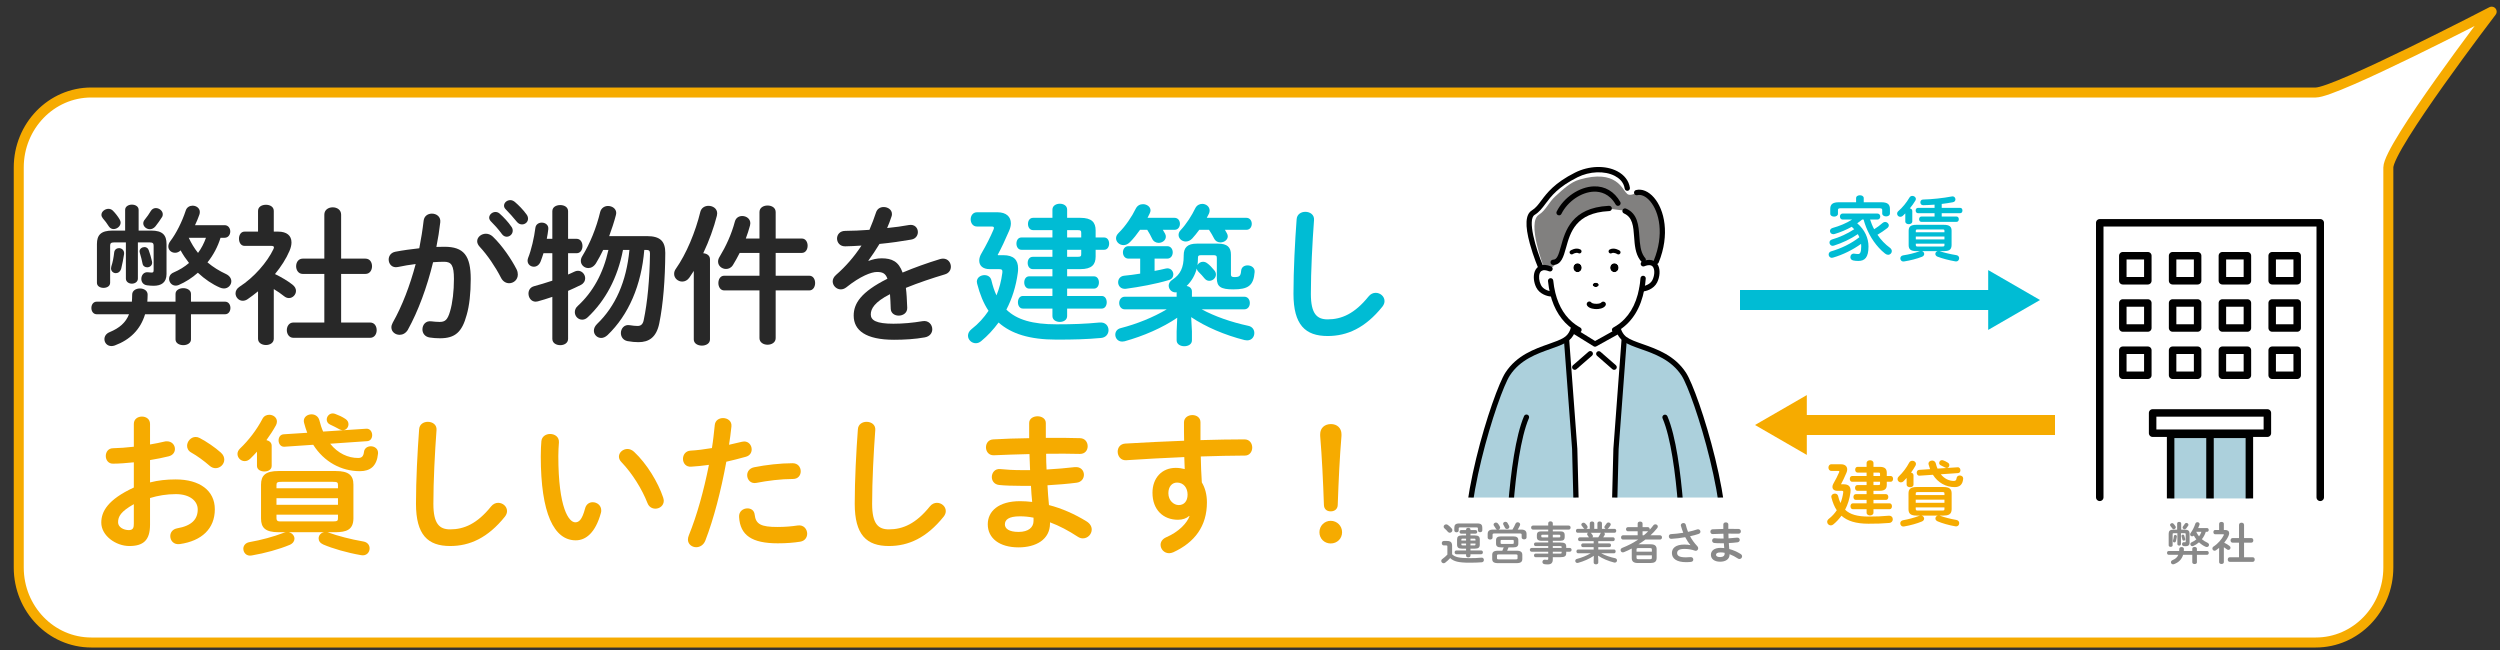
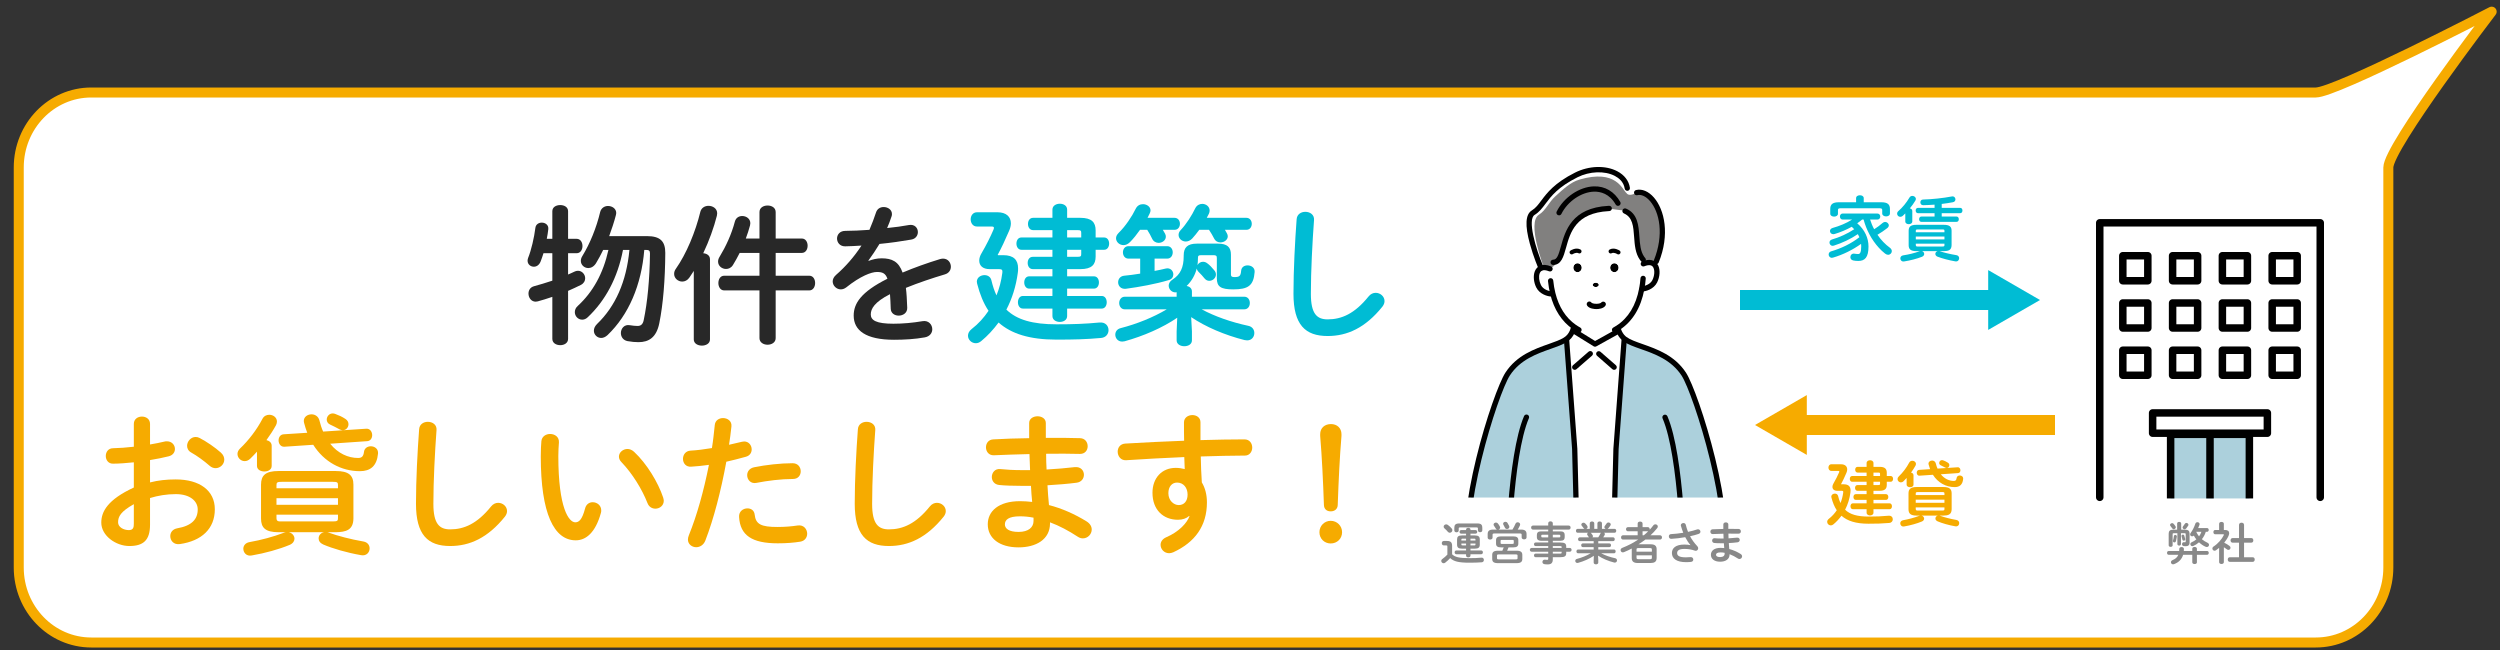
<svg xmlns="http://www.w3.org/2000/svg" xmlns:xlink="http://www.w3.org/1999/xlink" version="1.1" id="レイヤー_1" x="0px" y="0px" width="500px" height="130px" viewBox="0 0 500 130" enable-background="new 0 0 500 130" xml:space="preserve">
  <rect x="0" y="0" width="500" height="130" fill="#333333" stroke="none" />
  <path fill="#FFFFFF" stroke="#F6AB00" stroke-width="2" stroke-linecap="round" stroke-linejoin="round" stroke-miterlimit="10" d="  M463.159,128.5H18.258c-8.012,0-14.508-6.716-14.508-15v-80c0-8.284,6.495-15,14.508-15h444.901  c4.006,0,35.174-16.167,35.174-16.167S477.667,29.358,477.667,33.5v80C477.667,121.784,471.171,128.5,463.159,128.5z" />
  <g>
-     <path fill="#282828" d="M26.376,60.333c0.03-0.45,0.06-0.9,0.06-1.41c0-0.81,0.78-1.23,1.56-1.23c0.75,0,1.53,0.42,1.53,1.23   c0,0.48-0.03,0.96-0.06,1.41h5.64v-1.56c0-0.75,0.78-1.14,1.56-1.14c0.75,0,1.53,0.39,1.53,1.14v1.56h6.81   c0.72,0,1.08,0.63,1.08,1.26s-0.36,1.26-1.08,1.26h-6.81v5.04c0,0.75-0.78,1.14-1.53,1.14c-0.78,0-1.56-0.39-1.56-1.14v-5.04h-6.09   c-0.93,3.06-3,5.1-6.06,6.24c-0.24,0.09-0.48,0.12-0.66,0.12c-0.87,0-1.41-0.66-1.41-1.38c0-0.54,0.3-1.11,1.05-1.41   c1.95-0.81,3.209-1.89,3.87-3.57h-6.45c-0.72,0-1.08-0.63-1.08-1.26s0.36-1.26,1.08-1.26H26.376z M30.216,46.114   c2.31,0,3.09,0.9,3.09,2.7v5.97c0,1.74-1.05,2.37-2.58,2.37c-0.39,0-0.81-0.03-1.29-0.09c-0.81-0.09-1.17-0.69-1.17-1.29   c0-0.72,0.48-1.41,1.32-1.32c0.24,0.03,0.51,0.06,0.72,0.06c0.33,0,0.42-0.09,0.42-0.51v-4.86c0-0.48-0.18-0.66-0.75-0.66h-2.4   v7.229c0,0.66-0.6,1.02-1.2,1.02c-0.6,0-1.2-0.36-1.2-1.02v-7.229h-2.4c-0.57,0-0.75,0.18-0.75,0.66v7.41   c0,0.69-0.66,1.02-1.32,1.02c-0.66,0-1.32-0.33-1.32-1.02v-7.74c0-1.8,0.78-2.7,3.12-2.7h2.52v-4.14c0-0.69,0.69-1.05,1.35-1.05   c0.69,0,1.35,0.36,1.35,1.05v4.14H30.216z M23.916,43.864c0.15,0.24,0.21,0.45,0.21,0.66c0,0.72-0.72,1.29-1.41,1.29   c-0.33,0-0.69-0.15-0.93-0.51c-0.39-0.63-0.81-1.17-1.23-1.65c-0.18-0.24-0.27-0.45-0.27-0.69c0-0.66,0.72-1.2,1.41-1.2   c0.3,0,0.63,0.12,0.87,0.36C23.076,42.634,23.586,43.294,23.916,43.864z M23.796,49.624c0.54,0,1.11,0.42,1.02,1.2   c-0.18,1.08-0.33,1.92-0.57,2.88c-0.18,0.63-0.63,0.93-1.08,0.93c-0.479,0-0.96-0.36-0.96-0.96c0-0.12,0.03-0.24,0.06-0.39   c0.3-0.93,0.45-1.74,0.57-2.79C22.896,49.924,23.346,49.624,23.796,49.624z M30.396,52.264c0.18,0.75-0.39,1.2-0.96,1.2   c-0.42,0-0.84-0.24-0.93-0.75c-0.12-0.63-0.33-1.47-0.54-2.13c-0.03-0.12-0.06-0.21-0.06-0.3c0-0.54,0.51-0.87,0.99-0.87   c0.33,0,0.69,0.18,0.84,0.6C29.976,50.674,30.246,51.544,30.396,52.264z M31.176,41.615c0.69,0,1.38,0.57,1.38,1.229   c0,0.18-0.03,0.39-0.15,0.57c-0.42,0.69-0.84,1.23-1.32,1.86c-0.33,0.39-0.72,0.57-1.11,0.57c-0.69,0-1.32-0.54-1.32-1.17   c0-0.24,0.09-0.51,0.3-0.75c0.51-0.63,0.81-1.08,1.2-1.71C30.396,41.794,30.786,41.615,31.176,41.615z M44.105,47.554   c-0.54,1.77-1.44,3.48-2.61,4.92c1.17,0.99,2.43,1.74,3.66,2.31c0.78,0.36,1.11,0.93,1.11,1.47c0,0.75-0.63,1.44-1.47,1.44   c-0.27,0-0.54-0.06-0.81-0.18c-1.53-0.66-3.03-1.68-4.41-2.97c-1.14,1.02-2.46,1.86-3.84,2.46c-0.21,0.09-0.42,0.12-0.6,0.12   c-0.78,0-1.32-0.66-1.32-1.38c0-0.48,0.27-0.99,0.93-1.26c1.11-0.48,2.16-1.11,3.06-1.89c-0.63-0.81-1.2-1.62-1.68-2.52   c-0.33,0.33-0.72,0.48-1.11,0.48c-0.72,0-1.35-0.51-1.35-1.26c0-0.33,0.12-0.69,0.39-1.05c1.17-1.53,2.34-3.84,3.09-6.12   c0.21-0.69,0.81-0.99,1.38-0.99c0.72,0,1.44,0.48,1.44,1.26c0,0.18-0.03,0.36-0.09,0.54c-0.24,0.69-0.54,1.41-0.87,2.1h5.91   c0.75,0,1.14,0.63,1.14,1.26s-0.39,1.26-1.14,1.26H44.105z M37.746,47.554c0.51,1.08,1.11,2.1,1.86,3.03   c0.69-0.93,1.2-1.95,1.59-3.03H37.746z" />
-     <path fill="#282828" d="M54.756,67.744c0,0.84-0.78,1.26-1.56,1.26c-0.81,0-1.59-0.42-1.59-1.26v-9.48   c-0.69,0.57-1.38,1.08-2.07,1.56c-0.33,0.24-0.69,0.33-0.99,0.33c-0.81,0-1.44-0.72-1.44-1.47c0-0.48,0.24-0.96,0.78-1.32   c2.91-1.86,5.58-4.95,6.81-7.56c0.06-0.15,0.09-0.24,0.09-0.33c0-0.21-0.18-0.3-0.54-0.3h-5.34c-0.75,0-1.11-0.72-1.11-1.44   c0-0.69,0.36-1.41,1.11-1.41h2.7v-4.14c0-0.84,0.78-1.23,1.59-1.23c0.78,0,1.56,0.39,1.56,1.23v4.14h0.87   c1.71,0,2.67,0.78,2.67,2.16c0,0.48-0.12,1.05-0.39,1.68c-0.66,1.56-1.68,3.15-2.91,4.65c1.26,0.6,2.61,1.41,3.48,2.1   c0.51,0.39,0.72,0.84,0.72,1.26c0,0.78-0.66,1.44-1.41,1.44c-0.33,0-0.66-0.12-0.99-0.39c-0.6-0.48-1.29-0.96-2.04-1.41V67.744z    M64.866,54.784h-4.32c-0.87,0-1.32-0.78-1.32-1.53c0-0.78,0.45-1.53,1.32-1.53h4.32v-8.79c0-0.99,0.84-1.47,1.68-1.47   c0.84,0,1.68,0.48,1.68,1.47v8.79h4.86c0.9,0,1.32,0.75,1.32,1.53c0,0.75-0.42,1.53-1.32,1.53h-4.86v9.719h5.79   c0.9,0,1.32,0.75,1.32,1.53c0,0.75-0.42,1.53-1.32,1.53h-15.33c-0.87,0-1.32-0.78-1.32-1.53c0-0.78,0.45-1.53,1.32-1.53h6.18   V54.784z" />
-     <path fill="#282828" d="M81.546,66.003c-0.42,0.66-1.02,0.96-1.62,0.96c-0.87,0-1.65-0.6-1.65-1.5c0-0.27,0.09-0.6,0.27-0.93   c1.89-3.33,3.45-7.44,4.59-11.729c-1.23,0.15-2.43,0.36-3.57,0.6c-1.17,0.24-1.83-0.63-1.83-1.5c0-0.69,0.42-1.38,1.35-1.56   c1.53-0.3,3.18-0.51,4.77-0.69c0.36-1.83,0.66-3.69,0.87-5.52c0.12-0.96,0.87-1.41,1.65-1.41c0.9,0,1.8,0.6,1.68,1.71   c-0.18,1.62-0.45,3.3-0.78,4.95c0.6-0.03,1.14-0.03,1.62-0.03c3.84,0,5.25,1.74,5.25,6.45c0,2.82-0.27,5.34-0.81,7.17   c-0.93,3.45-2.31,4.68-5.34,4.68c-0.72,0-1.47-0.06-2.04-0.15c-1.02-0.15-1.47-0.9-1.47-1.62c0-0.9,0.63-1.77,1.77-1.62   c0.57,0.06,1.02,0.12,1.65,0.12c1.05,0,1.59-0.33,2.1-2.1c0.51-1.71,0.78-4.05,0.78-6.51c0-2.7-0.51-3.42-1.95-3.42   c-0.66,0-1.41,0.03-2.22,0.09C85.416,57.394,83.646,62.224,81.546,66.003z M103.325,53.884c0.18,0.36,0.24,0.72,0.24,1.02   c0,1.05-0.84,1.74-1.74,1.74c-0.6,0-1.26-0.33-1.65-1.14c-1.11-2.16-2.669-4.47-4.26-6.18c-0.33-0.36-0.48-0.75-0.48-1.08   c0-0.84,0.84-1.5,1.74-1.5c0.48,0,0.96,0.18,1.38,0.57C100.445,49.114,102.306,51.874,103.325,53.884z M97.835,43.535   c0-0.6,0.6-1.14,1.26-1.14c0.27,0,0.57,0.09,0.84,0.33c0.81,0.72,1.71,1.68,2.34,2.61c0.21,0.27,0.27,0.54,0.27,0.81   c0,0.66-0.57,1.2-1.2,1.2c-0.36,0-0.72-0.18-0.99-0.57c-0.72-0.99-1.53-1.86-2.22-2.55C97.926,43.984,97.835,43.745,97.835,43.535z    M100.806,41.134c0-0.6,0.57-1.11,1.26-1.11c0.3,0,0.6,0.12,0.9,0.36c0.78,0.66,1.68,1.59,2.31,2.459c0.24,0.3,0.33,0.6,0.33,0.9   c0,0.66-0.57,1.14-1.2,1.14c-0.36,0-0.75-0.15-1.05-0.54c-0.69-0.87-1.53-1.77-2.22-2.49   C100.896,41.615,100.806,41.375,100.806,41.134z" />
    <path fill="#282828" d="M115.326,47.764c0.78,0,1.17,0.72,1.17,1.44c0,0.72-0.39,1.44-1.17,1.44h-1.71v4.26   c0.45-0.18,0.87-0.39,1.26-0.57c0.24-0.12,0.48-0.18,0.72-0.18c0.84,0,1.44,0.75,1.44,1.5c0,0.51-0.24,0.99-0.84,1.32   c-0.78,0.39-1.68,0.81-2.58,1.2v9.6c0,0.84-0.78,1.26-1.56,1.26c-0.81,0-1.59-0.42-1.59-1.26v-8.4c-1.05,0.36-2.04,0.66-2.91,0.9   c-0.15,0.03-0.3,0.06-0.42,0.06c-0.9,0-1.44-0.81-1.44-1.62c0-0.63,0.33-1.26,1.11-1.47c1.11-0.3,2.4-0.69,3.66-1.11v-5.49h-1.77   c-0.18,0.6-0.39,1.17-0.57,1.65c-0.3,0.75-0.84,1.05-1.35,1.05c-0.66,0-1.26-0.48-1.26-1.2c0-0.15,0.03-0.33,0.09-0.51   c0.66-1.62,1.23-4.14,1.47-6.06c0.09-0.72,0.69-1.05,1.29-1.05c0.69,0,1.41,0.48,1.29,1.35c-0.06,0.6-0.18,1.26-0.3,1.89h1.11   v-5.52c0-0.84,0.78-1.23,1.59-1.23c0.78,0,1.56,0.39,1.56,1.23v5.52H115.326z M124.596,49.984c-1.08,5.64-3.54,10.139-7.02,13.439   c-0.36,0.36-0.75,0.51-1.14,0.51c-0.81,0-1.47-0.69-1.47-1.5c0-0.42,0.15-0.87,0.6-1.26c3-2.76,5.07-6.45,6.12-11.189h-1.05   c-0.45,0.93-0.93,1.83-1.44,2.669c-0.42,0.66-0.99,0.96-1.53,0.96c-0.78,0-1.5-0.6-1.5-1.439c0-0.3,0.09-0.63,0.3-0.96   c1.53-2.49,2.82-5.67,3.57-8.82c0.21-0.81,0.9-1.2,1.56-1.2c0.84,0,1.65,0.54,1.65,1.41c0,0.12-0.03,0.24-0.06,0.39   c-0.36,1.41-0.84,2.82-1.35,4.229h7.56c2.67,0,3.66,1.05,3.66,3.36c-0.03,5.31-0.42,10.23-1.2,14.07   c-0.57,2.82-2.07,3.78-4.17,3.78c-0.63,0-1.38-0.06-2.19-0.21c-0.9-0.18-1.32-0.9-1.32-1.62c0-0.87,0.66-1.77,1.8-1.56   c0.54,0.09,1.11,0.15,1.53,0.15c0.6,0,1.05-0.27,1.23-1.14c0.75-3.54,1.2-8.25,1.26-13.32c0-0.6-0.18-0.75-0.81-0.75h-0.33   c-0.57,7.02-3.12,12.989-7.35,17.039c-0.42,0.39-0.87,0.57-1.26,0.57c-0.81,0-1.47-0.66-1.47-1.44c0-0.45,0.18-0.9,0.63-1.35   c3.69-3.54,5.88-8.49,6.48-14.819H124.596z" />
    <path fill="#282828" d="M138.756,54.184c-0.3,0.45-0.57,0.9-0.87,1.32c-0.39,0.57-0.93,0.81-1.44,0.81c-0.84,0-1.62-0.66-1.62-1.53   c0-0.33,0.09-0.69,0.36-1.05c2.07-2.94,3.9-7.319,4.89-11.399c0.21-0.78,0.9-1.17,1.62-1.17c0.87,0,1.74,0.54,1.74,1.5   c0,0.15-0.03,0.3-0.06,0.48c-0.6,2.37-1.56,5.04-2.729,7.5c0.72,0.06,1.35,0.45,1.35,1.2v16.049c0,0.81-0.81,1.23-1.62,1.23   c-0.81,0-1.62-0.42-1.62-1.23V54.184z M160.355,47.704c0.78,0,1.17,0.72,1.17,1.44c0,0.72-0.39,1.44-1.17,1.44h-5.22v4.56h6.72   c0.78,0,1.17,0.72,1.17,1.47c0,0.72-0.39,1.47-1.17,1.47h-6.72v9.54c0,0.87-0.81,1.32-1.62,1.32s-1.62-0.45-1.62-1.32v-9.54h-7.05   c-0.78,0-1.17-0.75-1.17-1.47c0-0.75,0.39-1.47,1.17-1.47h7.05v-4.56h-3.96c-0.42,0.84-0.87,1.65-1.35,2.43   c-0.36,0.57-0.87,0.78-1.38,0.78c-0.81,0-1.59-0.6-1.59-1.47c0-0.3,0.09-0.63,0.3-0.96c1.26-2.07,2.4-4.53,3.06-7.05   c0.21-0.78,0.84-1.11,1.47-1.11c0.81,0,1.62,0.54,1.62,1.44c0,0.15-0.03,0.3-0.06,0.45c-0.24,0.87-0.51,1.74-0.84,2.61h2.73v-5.28   c0-0.9,0.81-1.32,1.62-1.32s1.62,0.42,1.62,1.32v5.28H160.355z" />
    <path fill="#282828" d="M173.736,52.174c0.78-0.3,1.65-0.51,2.58-0.51c2.07,0,3.42,0.63,4.2,2.85c2.34-0.99,4.86-1.89,7.5-2.7   c0.21-0.06,0.42-0.09,0.6-0.09c0.99,0,1.56,0.81,1.56,1.62c0,0.63-0.36,1.29-1.2,1.53c-2.61,0.78-5.28,1.68-7.8,2.7   c0.15,1.11,0.21,2.43,0.27,3.99c0.03,1.02-0.84,1.56-1.71,1.56c-0.78,0-1.56-0.45-1.59-1.38c-0.03-1.14-0.09-2.1-0.15-2.91   c-3.12,1.59-3.84,2.94-3.84,4.05c0,1.17,1.08,1.86,4.53,1.86c1.89,0,3.87-0.18,5.82-0.51c1.2-0.21,1.95,0.69,1.95,1.62   c0,0.72-0.48,1.44-1.5,1.62c-1.95,0.36-4.17,0.48-6.15,0.48c-5.669,0-8.069-1.89-8.069-4.83c0-2.4,1.41-4.71,6.75-7.379   c-0.39-1.11-1.02-1.35-2.1-1.35c-1.11,0-3.3,0.81-6.15,3.09c-0.36,0.27-0.72,0.39-1.08,0.39c-0.87,0-1.62-0.75-1.62-1.59   c0-0.45,0.21-0.9,0.69-1.32c1.89-1.65,3.6-3.6,5.069-5.85c-1.17,0.09-2.25,0.12-3.24,0.15c-1.08,0.03-1.65-0.78-1.65-1.56   c0-0.75,0.54-1.53,1.65-1.53c1.41,0,3.09-0.09,4.83-0.21c0.51-1.2,0.96-2.37,1.32-3.48c0.24-0.75,0.87-1.08,1.53-1.08   c0.84,0,1.65,0.54,1.65,1.38c0,0.15,0,0.3-0.06,0.45c-0.27,0.84-0.57,1.62-0.9,2.37c1.56-0.15,3.06-0.36,4.35-0.6   c1.17-0.21,1.8,0.6,1.8,1.41c0,0.66-0.42,1.35-1.32,1.5c-1.89,0.33-4.14,0.66-6.36,0.87c-0.75,1.23-1.5,2.37-2.22,3.33   L173.736,52.174z" />
    <path fill="#00BCD4" d="M200.646,51.034c2.1,0,2.97,0.96,2.97,2.64c0,0.3,0,0.6-0.06,0.93c-0.36,2.67-1.14,5.13-2.28,7.32   c2.1,2.04,5.25,2.94,10.049,2.94c3.27,0,5.73-0.09,8.55-0.36c1.23-0.12,1.83,0.69,1.83,1.53c0,0.72-0.479,1.47-1.5,1.56   c-3,0.27-5.46,0.33-8.94,0.33c-5.34,0-9.029-1.17-11.549-3.42c-1.02,1.38-2.16,2.64-3.48,3.72c-0.36,0.3-0.72,0.42-1.08,0.42   c-0.84,0-1.56-0.69-1.56-1.5c0-0.45,0.21-0.93,0.75-1.35c1.32-1.02,2.43-2.25,3.359-3.63c-1.02-1.53-1.74-3.33-2.28-5.43   c-0.03-0.12-0.06-0.27-0.06-0.39c0-0.84,0.78-1.32,1.53-1.32c0.6,0,1.2,0.3,1.38,1.02c0.27,1.14,0.6,2.16,1.02,3.03   c0.57-1.38,0.96-2.91,1.17-4.5c0.06-0.57-0.03-0.75-0.69-0.75h-1.86c-1.35,0-2.07-0.69-2.07-1.71c0-0.45,0.15-0.96,0.48-1.5   c0.87-1.47,1.8-3.33,2.37-4.68c0.06-0.15,0.09-0.27,0.09-0.36c0-0.21-0.15-0.27-0.51-0.27h-2.88c-0.84,0-1.26-0.72-1.26-1.44   c0-0.69,0.42-1.41,1.26-1.41h4.11c1.74,0,2.67,0.9,2.67,2.22c0,0.45-0.12,0.96-0.36,1.5c-0.81,1.89-1.53,3.42-2.28,4.8l0.06,0.06   H200.646z M206.556,53.824c-0.69,0-1.02-0.63-1.02-1.23c0-0.63,0.33-1.23,1.02-1.23h3.93v-1.41h-6.21c-0.66,0-0.99-0.63-0.99-1.23   c0-0.63,0.33-1.23,0.99-1.23h6.21v-1.47h-3.87c-0.69,0-1.02-0.63-1.02-1.23c0-0.63,0.33-1.23,1.02-1.23h3.87v-1.65   c0-0.78,0.75-1.17,1.47-1.17c0.75,0,1.47,0.39,1.47,1.17v1.65h2.64c2.28,0,3.06,0.9,3.06,2.52v1.41h1.71c0.66,0,0.99,0.6,0.99,1.23   c0,0.6-0.33,1.23-0.99,1.23h-1.71v1.35c0,1.62-0.78,2.52-3.06,2.52h-2.64v1.44h5.37c0.66,0,0.99,0.6,0.99,1.229   c0,0.6-0.33,1.23-0.99,1.23h-5.37v1.47h6.93c0.66,0,0.99,0.63,0.99,1.26s-0.33,1.26-0.99,1.26h-6.93v1.5   c0,0.78-0.72,1.17-1.47,1.17c-0.72,0-1.47-0.39-1.47-1.17v-1.5h-5.91c-0.66,0-0.99-0.63-0.99-1.26s0.33-1.26,0.99-1.26h5.91v-1.47   h-4.65c-0.66,0-0.99-0.63-0.99-1.23c0-0.63,0.33-1.229,0.99-1.229h4.65v-1.44H206.556z M213.426,47.494h2.82v-0.9   c0-0.45-0.09-0.57-0.78-0.57h-2.04V47.494z M213.426,49.954v1.41h2.04c0.69,0,0.78-0.12,0.78-0.57v-0.84H213.426z" />
    <path fill="#00BCD4" d="M239.586,51.754c0,0.42-0.03,0.84-0.09,1.26c0.21-0.39,0.63-0.66,1.11-0.66c0.27,0,0.57,0.09,0.84,0.3   c0.54,0.39,0.9,0.81,1.41,1.41c0.24,0.27,0.33,0.57,0.33,0.84c0,0.69-0.63,1.26-1.32,1.26c-0.33,0-0.66-0.12-0.96-0.48   c-0.33-0.42-0.72-0.84-1.23-1.35c-0.18-0.18-0.3-0.42-0.33-0.63c-0.33,1.32-1.02,2.52-2.01,3.48c0.57,0.12,1.05,0.48,1.05,1.11   v1.05h10.47c0.75,0,1.11,0.63,1.11,1.26c0,0.63-0.36,1.26-1.11,1.26h-8.52c2.61,1.41,5.85,2.55,9.33,3.3   c0.84,0.18,1.2,0.81,1.2,1.44c0,0.75-0.51,1.47-1.44,1.47c-0.15,0-0.33-0.03-0.51-0.06c-3.93-0.99-7.8-2.64-10.68-4.589l0.15,2.85   v1.8c0,0.78-0.75,1.17-1.53,1.17c-0.75,0-1.53-0.39-1.53-1.17v-1.8l0.12-2.73c-2.94,2.01-6.75,3.66-10.529,4.71   c-0.18,0.03-0.33,0.06-0.48,0.06c-0.87,0-1.38-0.69-1.38-1.38c0-0.57,0.33-1.14,1.11-1.32c3.24-0.84,6.45-2.13,9.18-3.75h-8.4   c-0.72,0-1.11-0.63-1.11-1.26c0-0.63,0.39-1.26,1.11-1.26h10.38v-0.9c-0.09,0.03-0.15,0.03-0.24,0.03c-0.75,0-1.35-0.63-1.35-1.35   c0-0.42,0.24-0.87,0.75-1.2c1.59-1.02,2.25-2.43,2.25-4.68v-0.15c0-1.62,0.78-2.37,2.64-2.37h4.2c1.89,0,2.61,0.72,2.61,2.22v3.959   c0,0.39,0.18,0.51,0.69,0.51c0.99,0,1.26-0.18,1.35-1.26c0.06-0.75,0.66-1.08,1.29-1.08c0.72,0,1.47,0.45,1.41,1.32   c-0.21,2.76-1.32,3.48-4.29,3.48c-2.49,0-3.27-0.54-3.27-2.22v-4.05c0-0.45-0.15-0.57-0.69-0.57h-2.43c-0.54,0-0.66,0.12-0.66,0.57   V51.754z M234.906,43.564c0.72,0,1.08,0.6,1.08,1.2c0,0.6-0.36,1.2-1.08,1.2h-2.34c0.15,0.27,0.3,0.51,0.45,0.78   c0.12,0.21,0.15,0.42,0.15,0.6c0,0.72-0.72,1.23-1.44,1.23c-0.51,0-1.05-0.27-1.32-0.87c-0.27-0.57-0.57-1.14-0.96-1.74h-1.44   c-0.63,0.9-1.32,1.77-2.01,2.46c-0.42,0.42-0.87,0.6-1.29,0.6c-0.81,0-1.5-0.63-1.5-1.38c0-0.33,0.15-0.69,0.51-1.05   c1.35-1.32,2.67-3.27,3.45-4.89c0.33-0.63,0.87-0.87,1.44-0.87c0.75,0,1.5,0.51,1.5,1.26c0,0.18-0.06,0.39-0.18,0.63   c-0.12,0.27-0.27,0.54-0.42,0.84H234.906z M228.036,51.724h-2.34c-0.75,0-1.11-0.63-1.11-1.26c0-0.6,0.36-1.23,1.11-1.23h7.74   c0.75,0,1.11,0.63,1.11,1.23c0,0.63-0.36,1.26-1.11,1.26h-2.52v2.46c0.78-0.15,1.56-0.3,2.25-0.48c0.9-0.21,1.5,0.48,1.5,1.17   c0,0.48-0.27,0.96-0.9,1.14c-2.7,0.81-5.91,1.38-8.58,1.74c-1.02,0.12-1.56-0.6-1.56-1.29c0-0.63,0.39-1.23,1.2-1.32   c0.99-0.09,2.1-0.24,3.21-0.42V51.724z M249.275,43.564c0.72,0,1.08,0.6,1.08,1.2c0,0.6-0.36,1.2-1.08,1.2h-4.29   c0.15,0.24,0.27,0.45,0.39,0.69c0.12,0.21,0.18,0.42,0.18,0.6c0,0.72-0.72,1.23-1.47,1.23c-0.48,0-0.96-0.21-1.26-0.78   c-0.3-0.57-0.63-1.17-1.02-1.74h-1.95c-0.45,0.63-0.93,1.2-1.41,1.74c-0.39,0.42-0.87,0.6-1.29,0.6c-0.78,0-1.44-0.6-1.44-1.32   c0-0.3,0.12-0.66,0.42-0.96c1.17-1.26,2.22-2.91,2.94-4.41c0.3-0.57,0.84-0.84,1.38-0.84c0.75,0,1.47,0.54,1.47,1.32   c0,0.21-0.03,0.42-0.15,0.66c-0.12,0.27-0.27,0.54-0.42,0.81H249.275z" />
    <path fill="#00BCD4" d="M259.326,43.864c0.061-1.02,0.9-1.5,1.74-1.5c0.93,0,1.83,0.57,1.74,1.65   c-0.33,4.44-0.631,10.14-0.631,14.76c0,4.02,1.23,5.1,3.36,5.1c2.79,0,5.399-1.14,8.159-4.56c0.42-0.54,0.961-0.75,1.44-0.75   c0.93,0,1.77,0.72,1.77,1.65c0,0.36-0.12,0.72-0.42,1.11c-3.42,4.26-7.05,5.88-10.949,5.88c-4.47,0-6.84-2.22-6.84-8.46   C258.696,53.974,258.996,48.274,259.326,43.864z" />
    <path fill="#F6AB00" d="M30.006,96.484c1.62-0.42,3.3-0.6,5.13-0.6c4.8,0,7.83,2.22,7.83,5.97c0,3.87-2.61,6.33-6.99,6.959   c-1.23,0.18-1.92-0.69-1.92-1.59c0-0.69,0.42-1.38,1.38-1.56c2.94-0.51,4.11-1.83,4.11-3.78c0-1.65-1.53-3.06-4.379-3.06   c-1.86,0-3.57,0.3-5.16,0.78v5.34c0,3.12-1.35,4.26-4.14,4.26c-2.7,0-5.61-2.07-5.61-4.68c0-2.19,1.26-4.589,6.51-7.02v-5.04   c-1.5,0.15-2.94,0.27-4.14,0.27c-0.96,0.03-1.47-0.75-1.47-1.53c0-0.78,0.48-1.56,1.47-1.56c1.2-0.03,2.64-0.12,4.14-0.3v-4.56   c0-0.99,0.81-1.47,1.62-1.47c0.81,0,1.62,0.48,1.62,1.47v4.109c1.02-0.18,2.01-0.36,2.85-0.57c0.18-0.06,0.36-0.06,0.54-0.06   c0.99,0,1.59,0.75,1.59,1.53c0,0.63-0.39,1.26-1.26,1.47c-1.11,0.27-2.37,0.54-3.72,0.75V96.484z M26.766,100.834   c-2.61,1.47-3.15,2.459-3.15,3.63c0,0.96,1.08,1.56,2.19,1.56c0.87-0.03,0.96-0.57,0.96-1.32V100.834z M44.166,90.514   c0.51,0.45,0.69,0.96,0.69,1.41c0,0.93-0.81,1.71-1.74,1.71c-0.39,0-0.84-0.15-1.229-0.51c-1.02-0.9-2.49-1.98-3.63-2.61   c-0.6-0.33-0.84-0.84-0.84-1.35c0-0.87,0.75-1.77,1.71-1.77c0.27,0,0.54,0.06,0.81,0.21C41.315,88.324,42.996,89.464,44.166,90.514   z" />
    <path fill="#F6AB00" d="M51.396,90.334c-0.42,0.479-0.87,0.93-1.32,1.38c-0.36,0.36-0.75,0.51-1.14,0.51   c-0.78,0-1.44-0.66-1.44-1.44c0-0.36,0.15-0.72,0.51-1.08c1.71-1.62,3.36-3.78,4.47-5.91c0.3-0.6,0.84-0.84,1.38-0.84   c0.78,0,1.53,0.54,1.53,1.35c0,0.24-0.06,0.48-0.18,0.72c-0.54,0.99-1.2,2.01-1.92,3c0.57,0.12,1.05,0.51,1.05,1.11v4.05   c0,0.75-0.72,1.11-1.47,1.11c-0.72,0-1.47-0.36-1.47-1.11V90.334z M65.466,106.443c0.15,0.03,0.27,0.06,0.39,0.12   c1.65,0.6,4.23,1.29,6.84,1.74c0.84,0.15,1.23,0.75,1.23,1.38c0,0.78-0.63,1.56-1.71,1.35c-2.79-0.48-5.669-1.32-7.56-2.13   c-0.66-0.3-0.93-0.75-0.93-1.23c0-0.57,0.42-1.11,1.08-1.23h-7.05c0.69,0.15,1.14,0.72,1.14,1.29c0,0.45-0.27,0.93-0.93,1.23   c-2.16,0.9-4.979,1.68-7.62,2.13c-1.05,0.21-1.68-0.57-1.68-1.35c0-0.57,0.39-1.17,1.23-1.32c2.37-0.42,4.8-1.08,6.75-1.83   c0.15-0.06,0.33-0.12,0.51-0.15h-1.44c-2.61,0-3.51-0.87-3.51-2.729v-6.78c0-1.86,0.9-2.73,3.51-2.73h11.429   c2.61,0,3.54,0.87,3.54,2.73v6.78c-0.03,2.31-1.5,2.7-3.54,2.729H65.466z M67.596,97.024c0-0.54-0.12-0.66-1.05-0.66h-10.17   c-0.93,0-1.08,0.12-1.08,0.66v0.63h12.3V97.024z M55.296,100.954h12.3v-1.32h-12.3V100.954z M66.546,104.284   c0.93,0,1.05-0.12,1.05-0.66v-0.69h-12.3v0.69c0,0.72,0.48,0.66,1.08,0.66H66.546z M61.446,86.554c-0.24-0.63-0.45-1.29-0.63-1.979   c-0.03-0.12-0.06-0.27-0.06-0.36c0-0.87,0.78-1.35,1.56-1.35c0.66,0,1.35,0.39,1.56,1.2c0.21,0.84,0.45,1.59,0.75,2.25l8.609-0.57   c0.78-0.06,1.2,0.63,1.2,1.29c0,0.57-0.33,1.17-1.02,1.2l-7.38,0.51c1.56,1.95,3.6,2.85,5.58,2.85c0.72,0,1.05-0.3,1.17-1.14   c0.06-0.81,0.72-1.2,1.38-1.2c0.75,0,1.53,0.51,1.44,1.47c-0.24,2.49-1.53,3.51-3.63,3.51c-3.72,0-7.17-1.86-9.33-5.28l-5.76,0.39   c-0.75,0.06-1.17-0.63-1.17-1.26c0-0.6,0.33-1.2,1.05-1.23L61.446,86.554z M69.096,83.794c0.42,0.27,0.6,0.66,0.6,1.05   c0,0.63-0.479,1.2-1.14,1.2c-0.21,0-0.42-0.06-0.66-0.18c-0.57-0.33-1.26-0.66-1.83-0.93c-0.51-0.21-0.72-0.63-0.72-1.02   c0-0.6,0.48-1.23,1.2-1.23c0.15,0,0.3,0.03,0.48,0.09C67.746,83.044,68.436,83.345,69.096,83.794z" />
    <path fill="#F6AB00" d="M83.826,85.864c0.06-1.02,0.9-1.5,1.74-1.5c0.93,0,1.83,0.57,1.74,1.65c-0.33,4.44-0.63,10.14-0.63,14.76   c0,4.02,1.23,5.1,3.36,5.1c2.79,0,5.399-1.14,8.16-4.56c0.42-0.54,0.96-0.75,1.44-0.75c0.93,0,1.77,0.72,1.77,1.65   c0,0.36-0.12,0.72-0.42,1.11c-3.42,4.26-7.05,5.88-10.949,5.88c-4.47,0-6.84-2.22-6.84-8.46   C83.196,95.974,83.496,90.274,83.826,85.864z" />
    <path fill="#F6AB00" d="M110.016,86.794c0.93,0,1.83,0.57,1.77,1.68c-0.06,0.93-0.12,1.65-0.12,2.73c0,10.5,2.13,13.26,3.39,13.26   c0.72,0,1.35-0.48,1.95-2.73c0.21-0.9,0.87-1.29,1.53-1.29c0.87,0,1.71,0.63,1.71,1.62c0,0.18,0,0.33-0.06,0.51   c-1.11,4.02-3.03,5.49-5.04,5.49c-4.35,0-6.99-5.37-6.99-16.769c0-1.38,0.06-2.28,0.12-3.06   C108.366,87.274,109.207,86.794,110.016,86.794z M132.635,99.514c0.06,0.24,0.12,0.45,0.12,0.63c0,0.99-0.84,1.59-1.68,1.59   c-0.63,0-1.29-0.33-1.59-1.14c-1.08-2.76-3.03-5.91-5.189-8.16c-0.36-0.36-0.51-0.75-0.51-1.11c0-0.84,0.81-1.53,1.71-1.53   c0.42,0,0.9,0.18,1.32,0.57C129.335,92.704,131.615,96.454,132.635,99.514z" />
    <path fill="#F6AB00" d="M138.246,93.334c-1.08,0.09-1.65-0.72-1.65-1.56c0-0.81,0.51-1.59,1.53-1.65c1.2-0.06,2.64-0.24,4.26-0.51   c0.27-1.65,0.39-2.97,0.57-4.62c0.09-0.93,0.87-1.38,1.65-1.38c0.9,0,1.8,0.6,1.68,1.68c-0.15,1.44-0.3,2.52-0.48,3.66   c0.84-0.18,1.71-0.39,2.58-0.6c0.15-0.03,0.3-0.06,0.45-0.06c0.93,0,1.5,0.78,1.5,1.59c0,0.63-0.36,1.26-1.17,1.47   c-1.38,0.39-2.7,0.72-3.9,0.99c-1.08,5.88-2.52,11.43-4.2,15.779c-0.36,0.9-1.11,1.32-1.83,1.32c-0.84,0-1.65-0.6-1.65-1.53   c0-0.27,0.06-0.54,0.18-0.84c1.65-4.08,2.97-8.85,4.02-14.1C140.496,93.154,139.296,93.274,138.246,93.334z M149.496,101.674   c0.69,0,1.35,0.39,1.44,1.26c0.21,1.92,1.29,2.46,4.56,2.46c1.53,0,2.85-0.12,4.05-0.3c1.2-0.18,1.89,0.75,1.89,1.65   c0,0.72-0.45,1.44-1.38,1.59c-1.29,0.21-2.79,0.33-4.5,0.33c-5.16,0-7.53-1.59-7.74-5.28   C147.756,102.274,148.626,101.674,149.496,101.674z M158.525,92.644c1.08,0,1.62,0.81,1.62,1.62c0,0.78-0.51,1.53-1.53,1.53   c-2.4,0-5.19,0.36-7.32,0.78c-1.14,0.24-1.86-0.63-1.86-1.53c0-0.69,0.42-1.38,1.38-1.59   C153.156,92.974,156.125,92.644,158.525,92.644z" />
    <path fill="#F6AB00" d="M171.576,85.864c0.06-1.02,0.9-1.5,1.74-1.5c0.93,0,1.83,0.57,1.74,1.65c-0.33,4.44-0.63,10.14-0.63,14.76   c0,4.02,1.23,5.1,3.36,5.1c2.79,0,5.399-1.14,8.16-4.56c0.42-0.54,0.96-0.75,1.44-0.75c0.93,0,1.77,0.72,1.77,1.65   c0,0.36-0.12,0.72-0.42,1.11c-3.42,4.26-7.05,5.88-10.949,5.88c-4.47,0-6.84-2.22-6.84-8.46   C170.946,95.974,171.246,90.274,171.576,85.864z" />
    <path fill="#F6AB00" d="M209.166,86.194c0,0.45,0,0.93,0,1.38c2.4-0.03,4.77,0,6.839,0.06c1.02,0.03,1.53,0.81,1.53,1.62   c0,0.78-0.51,1.53-1.53,1.53c-2.01-0.06-4.35-0.06-6.78-0.03c0,1.05,0.03,2.1,0.09,3.15c1.98-0.12,3.9-0.27,5.64-0.48   c1.2-0.12,1.83,0.69,1.83,1.53c0,0.72-0.48,1.47-1.47,1.59c-1.83,0.24-3.81,0.39-5.82,0.51c0.06,1.32,0.18,2.64,0.3,3.959   c2.55,0.66,5.1,1.77,7.53,3.27c0.72,0.45,1.02,1.05,1.02,1.62c0,0.93-0.78,1.77-1.77,1.77c-0.33,0-0.66-0.09-1.02-0.33   c-1.83-1.2-3.69-2.19-5.55-2.88c0,0.06,0,0.15,0,0.21c0,3.24-2.82,4.8-6.3,4.8c-3.81,0-6.15-1.83-6.15-4.62   c0-2.61,2.16-4.62,6.45-4.62c0.81,0,1.59,0.06,2.43,0.15c-0.09-1.08-0.21-2.16-0.24-3.21c-0.57,0-1.14,0-1.71,0   c-1.8,0-3.63-0.06-4.68-0.18c-0.99-0.12-1.44-0.87-1.44-1.59c0-0.84,0.6-1.71,1.71-1.59s2.61,0.21,4.32,0.21c0.54,0,1.08,0,1.62,0   c-0.06-1.08-0.09-2.13-0.12-3.21c-2.55,0.06-5.04,0.15-7.14,0.24c-1.02,0.03-1.56-0.78-1.56-1.59c0-0.78,0.48-1.56,1.5-1.59   c2.1-0.12,4.59-0.21,7.14-0.24c0-0.51,0-0.99,0-1.5v-1.53c0-0.9,0.84-1.35,1.68-1.35c0.81,0,1.65,0.45,1.65,1.35V86.194z    M206.706,104.194c0-0.24,0-0.45,0-0.66c-0.93-0.18-1.8-0.27-2.7-0.27c-2.34,0-3.03,0.72-3.03,1.62c0,0.81,0.78,1.5,2.73,1.5   C205.716,106.384,206.706,105.454,206.706,104.194z" />
    <path fill="#F6AB00" d="M237.816,103.204c-0.54,0.48-1.32,0.75-2.22,0.75c-2.939,0-5.1-1.98-5.1-5.4c0-2.94,1.86-4.979,4.65-4.979   c0.63,0,1.23,0.09,1.8,0.24c-0.03-0.81-0.06-1.59-0.09-2.4c-4.05,0.18-8.13,0.39-11.64,0.63c-1.08,0.06-1.68-0.84-1.68-1.709   c0-0.78,0.48-1.56,1.53-1.62c3.54-0.21,7.649-0.42,11.759-0.57c-0.03-1.08-0.03-2.31-0.03-3.66c0-0.96,0.84-1.47,1.68-1.47   c0.81,0,1.62,0.48,1.62,1.44c0,1.32,0,2.49,0,3.57c3.12-0.09,6.12-0.15,8.79-0.15c1.05,0,1.56,0.81,1.56,1.65   c0,0.78-0.51,1.59-1.44,1.59c-2.67,0-5.73,0.09-8.85,0.18c0.03,1.74,0.09,3.45,0.21,5.189c0.66,1.08,1.02,2.46,1.02,3.99   c0,4.74-2.43,8.01-6.75,9.99c-0.3,0.12-0.57,0.18-0.81,0.18c-0.99,0-1.71-0.81-1.71-1.68c0-0.57,0.33-1.17,1.17-1.53   c2.43-1.05,4.08-2.76,4.62-4.2L237.816,103.204z M233.676,98.644c0,1.47,1.08,2.37,2.07,2.37c1.02,0,1.77-0.72,1.77-2.1   c0-1.35-0.81-2.4-2.1-2.4C234.396,96.514,233.676,97.324,233.676,98.644z" />
    <path fill="#F6AB00" d="M268.416,106.443c0,1.29-0.99,2.25-2.28,2.25c-1.26,0-2.25-0.96-2.25-2.25c0-1.26,0.99-2.28,2.25-2.28   C267.426,104.164,268.416,105.184,268.416,106.443z M264.036,86.854c0-1.29,0.93-2.04,2.159-2.04c1.201,0,2.101,0.78,2.101,2.04   v0.33c-0.36,4.379-0.57,8.729-0.75,13.829c-0.03,0.78-0.601,1.26-1.41,1.26s-1.319-0.48-1.35-1.26   c-0.181-5.1-0.39-9.45-0.75-13.829V86.854z" />
  </g>
  <g>
    <g>
      <line fill="none" stroke="#00BCD4" stroke-width="4" stroke-miterlimit="10" x1="348" y1="60" x2="399.389" y2="60" />
      <g>
        <polygon fill="#00BCD4" points="397.638,65.984 408,60.001 397.638,54.017    " />
      </g>
    </g>
  </g>
  <g>
    <g>
      <line fill="none" stroke="#F6AB00" stroke-width="4" stroke-miterlimit="10" x1="411" y1="85" x2="359.611" y2="85" />
      <g>
        <polygon fill="#F6AB00" points="361.362,79.016 351,84.999 361.362,90.983    " />
      </g>
    </g>
  </g>
  <g>
    <g>
      <path fill="#00BCD4" d="M372.424,43.912c-0.322,0.266-0.645,0.519-0.98,0.743c1.541,1.331,2.255,2.969,2.255,4.65    c0,2.171-0.728,2.885-2.03,2.885c-0.421,0-0.673-0.028-1.022-0.098c-0.406-0.084-0.575-0.378-0.575-0.672    c0-0.378,0.309-0.771,0.812-0.687c0.238,0.042,0.505,0.07,0.757,0.07c0.336,0,0.603-0.28,0.603-1.513    c0-0.182-0.015-0.35-0.028-0.518c-1.625,1.176-3.656,2.185-5.603,2.745c-0.085,0.028-0.169,0.042-0.238,0.042    c-0.406,0-0.645-0.336-0.645-0.659c0-0.266,0.154-0.532,0.49-0.63c2.073-0.602,4.021-1.555,5.659-2.83    c-0.084-0.21-0.196-0.406-0.309-0.616c-1.442,0.98-3.151,1.779-4.79,2.297c-0.084,0.028-0.168,0.042-0.238,0.042    c-0.393,0-0.645-0.322-0.645-0.658c0-0.238,0.14-0.49,0.477-0.603c1.498-0.434,3.138-1.163,4.468-2.059    c-0.153-0.168-0.322-0.336-0.49-0.49c-1.093,0.616-2.255,1.093-3.418,1.443c-0.098,0.028-0.182,0.042-0.266,0.042    c-0.42,0-0.673-0.308-0.673-0.63c0-0.252,0.154-0.504,0.519-0.616c1.401-0.393,2.773-0.953,3.895-1.681h-1.877    c-0.364,0-0.547-0.308-0.547-0.602c0-0.309,0.183-0.603,0.547-0.603h6.947c0.378,0,0.574,0.294,0.574,0.603    c0,0.294-0.196,0.602-0.574,0.602h-1.457c0.211,0.672,0.477,1.331,0.812,1.933c0.603-0.378,1.163-0.785,1.695-1.261    c0.154-0.14,0.336-0.196,0.504-0.196c0.379,0,0.729,0.322,0.729,0.686c0,0.182-0.098,0.378-0.308,0.546    c-0.617,0.476-1.275,0.938-1.962,1.331c0.701,1.037,1.541,1.905,2.494,2.605c0.266,0.196,0.378,0.448,0.378,0.672    c0,0.378-0.322,0.729-0.742,0.729c-0.183,0-0.393-0.07-0.603-0.238c-0.448-0.364-0.868-0.729-1.247-1.163    c-1.456-1.597-2.493-3.572-3.054-5.645H372.424z M371.22,39.626c0-0.393,0.378-0.574,0.771-0.574c0.378,0,0.756,0.182,0.756,0.574    v0.826h3.502c1.289,0,1.737,0.435,1.737,1.345v0.896c0,0.393-0.379,0.588-0.771,0.588c-0.379,0-0.771-0.196-0.771-0.588v-0.658    c0-0.266-0.112-0.378-0.462-0.378h-7.929c-0.351,0-0.462,0.112-0.462,0.378v0.714c0,0.378-0.379,0.574-0.771,0.574    c-0.379,0-0.771-0.196-0.771-0.574v-0.953c0-0.91,0.448-1.345,1.736-1.345h3.433V39.626z" />
      <path fill="#00BCD4" d="M381.06,42.68c-0.154,0.168-0.322,0.322-0.477,0.462c-0.183,0.168-0.364,0.224-0.532,0.224    c-0.351,0-0.631-0.294-0.631-0.644c0-0.168,0.07-0.336,0.238-0.49c0.826-0.714,1.639-1.695,2.241-2.731    c0.141-0.224,0.351-0.322,0.574-0.322c0.351,0,0.7,0.252,0.7,0.602c0,0.112-0.027,0.224-0.098,0.336    c-0.309,0.532-0.7,1.064-1.106,1.555c0.266,0.056,0.49,0.224,0.49,0.519v2.101c0,0.364-0.351,0.546-0.7,0.546    c-0.351,0-0.7-0.182-0.7-0.546V42.68z M387.923,50.229c0.028,0.014,0.056,0.014,0.084,0.028c0.812,0.28,2.031,0.574,3.264,0.77    c0.378,0.056,0.561,0.336,0.561,0.617c0,0.364-0.28,0.714-0.771,0.63c-1.303-0.224-2.647-0.588-3.558-0.939    c-0.309-0.126-0.435-0.35-0.435-0.56c0-0.238,0.168-0.462,0.435-0.546h-3.096c0.266,0.084,0.434,0.308,0.434,0.561    c0,0.21-0.126,0.434-0.434,0.56c-1.022,0.406-2.34,0.743-3.586,0.938c-0.477,0.084-0.757-0.266-0.757-0.602    c0-0.28,0.183-0.561,0.574-0.617c1.121-0.168,2.27-0.448,3.208-0.798c0.042-0.014,0.098-0.028,0.14-0.042h-0.672    c-1.19,0-1.583-0.378-1.583-1.205v-2.872c0-0.812,0.393-1.19,1.583-1.19h5.421c1.19,0,1.583,0.378,1.583,1.19v2.872    c-0.015,1.051-0.673,1.191-1.583,1.205H387.923z M386.914,40.929c-0.784,0.056-1.555,0.098-2.255,0.112    c-0.393,0.014-0.589-0.28-0.589-0.574c0-0.28,0.183-0.56,0.533-0.56c1.778-0.042,4.02-0.28,5.771-0.617    c0.448-0.084,0.715,0.252,0.715,0.588c0,0.252-0.168,0.519-0.532,0.574c-0.645,0.126-1.415,0.238-2.214,0.336v0.784h3.698    c0.309,0,0.448,0.266,0.448,0.532s-0.14,0.533-0.448,0.533h-3.698v0.672h2.97c0.309,0,0.448,0.266,0.448,0.532    s-0.14,0.532-0.448,0.532h-7.046c-0.294,0-0.448-0.266-0.448-0.532s0.154-0.532,0.448-0.532h2.647v-0.672h-3.334    c-0.294,0-0.448-0.267-0.448-0.533s0.154-0.532,0.448-0.532h3.334V40.929z M388.89,46.167c0-0.224-0.057-0.28-0.463-0.28h-4.805    c-0.406,0-0.462,0.056-0.462,0.28v0.28h5.729V46.167z M383.16,47.876h5.729v-0.575h-5.729V47.876z M388.427,49.305    c0.406,0,0.463-0.056,0.463-0.294v-0.28h-5.729v0.28c0,0.309,0.196,0.294,0.462,0.294H388.427z" />
    </g>
  </g>
  <g>
    <path fill="#F6AB00" d="M368.726,96.856c0.981,0,1.387,0.448,1.387,1.233c0,0.14,0,0.28-0.027,0.434   c-0.168,1.247-0.532,2.396-1.064,3.418c0.98,0.953,2.451,1.373,4.692,1.373c1.526,0,2.675-0.042,3.992-0.168   c0.574-0.056,0.854,0.322,0.854,0.714c0,0.336-0.225,0.687-0.7,0.729c-1.401,0.126-2.55,0.154-4.175,0.154   c-2.493,0-4.216-0.546-5.393-1.597c-0.477,0.645-1.009,1.233-1.625,1.737c-0.168,0.14-0.336,0.196-0.504,0.196   c-0.393,0-0.729-0.322-0.729-0.7c0-0.21,0.098-0.435,0.35-0.63c0.616-0.477,1.135-1.051,1.569-1.695   c-0.477-0.714-0.812-1.555-1.064-2.535c-0.015-0.056-0.028-0.126-0.028-0.182c0-0.392,0.364-0.616,0.714-0.616   c0.28,0,0.561,0.14,0.645,0.476c0.126,0.532,0.28,1.009,0.477,1.415c0.266-0.645,0.448-1.359,0.546-2.102   c0.028-0.266-0.014-0.35-0.322-0.35h-0.868c-0.63,0-0.967-0.322-0.967-0.798c0-0.21,0.07-0.448,0.225-0.7   c0.406-0.687,0.841-1.555,1.106-2.186c0.028-0.07,0.042-0.126,0.042-0.168c0-0.098-0.07-0.126-0.238-0.126h-1.345   c-0.392,0-0.588-0.336-0.588-0.672c0-0.322,0.196-0.658,0.588-0.658h1.919c0.812,0,1.247,0.42,1.247,1.037   c0,0.21-0.056,0.448-0.168,0.7c-0.378,0.882-0.715,1.597-1.064,2.241l0.027,0.028H368.726z M371.485,98.159   c-0.322,0-0.477-0.294-0.477-0.574c0-0.294,0.154-0.574,0.477-0.574h1.835v-0.658h-2.899c-0.309,0-0.462-0.294-0.462-0.575   c0-0.294,0.153-0.574,0.462-0.574h2.899v-0.686h-1.807c-0.322,0-0.477-0.294-0.477-0.575c0-0.294,0.154-0.574,0.477-0.574h1.807   v-0.771c0-0.364,0.351-0.546,0.687-0.546c0.351,0,0.687,0.182,0.687,0.546v0.771h1.232c1.064,0,1.429,0.42,1.429,1.177v0.658h0.799   c0.308,0,0.462,0.28,0.462,0.574c0,0.28-0.154,0.575-0.462,0.575h-0.799v0.63c0,0.756-0.364,1.176-1.429,1.176h-1.232v0.672h2.507   c0.309,0,0.463,0.28,0.463,0.574c0,0.28-0.154,0.575-0.463,0.575h-2.507v0.686h3.235c0.309,0,0.463,0.294,0.463,0.588   c0,0.294-0.154,0.588-0.463,0.588h-3.235v0.7c0,0.364-0.336,0.546-0.687,0.546c-0.336,0-0.687-0.182-0.687-0.546v-0.7h-2.76   c-0.308,0-0.462-0.294-0.462-0.588c0-0.294,0.154-0.588,0.462-0.588h2.76V99.98h-2.171c-0.309,0-0.462-0.294-0.462-0.575   c0-0.294,0.153-0.574,0.462-0.574h2.171v-0.672H371.485z M374.693,95.203h1.316v-0.42c0-0.21-0.042-0.266-0.364-0.266h-0.952   V95.203z M374.693,96.352v0.658h0.952c0.322,0,0.364-0.056,0.364-0.266v-0.392H374.693z" />
    <path fill="#F6AB00" d="M381.325,95.596c-0.196,0.224-0.406,0.434-0.616,0.644c-0.168,0.168-0.351,0.238-0.532,0.238   c-0.364,0-0.673-0.308-0.673-0.672c0-0.168,0.07-0.336,0.238-0.504c0.799-0.756,1.569-1.765,2.087-2.759   c0.141-0.28,0.393-0.393,0.645-0.393c0.364,0,0.715,0.252,0.715,0.63c0,0.112-0.028,0.224-0.084,0.336   c-0.252,0.462-0.561,0.938-0.896,1.401c0.266,0.056,0.49,0.238,0.49,0.518v1.891c0,0.35-0.337,0.518-0.687,0.518   c-0.336,0-0.687-0.168-0.687-0.518V95.596z M387.895,103.118c0.07,0.014,0.126,0.028,0.183,0.056   c0.771,0.28,1.975,0.603,3.193,0.812c0.393,0.07,0.574,0.35,0.574,0.645c0,0.364-0.294,0.729-0.798,0.63   c-1.303-0.224-2.647-0.616-3.53-0.995c-0.309-0.14-0.435-0.35-0.435-0.574c0-0.266,0.196-0.519,0.505-0.574h-3.292   c0.322,0.07,0.532,0.336,0.532,0.602c0,0.21-0.126,0.435-0.435,0.574c-1.008,0.42-2.325,0.785-3.558,0.995   c-0.49,0.098-0.784-0.266-0.784-0.63c0-0.266,0.182-0.546,0.574-0.616c1.106-0.196,2.241-0.504,3.151-0.854   c0.07-0.028,0.154-0.056,0.238-0.07h-0.672c-1.219,0-1.64-0.406-1.64-1.275v-3.166c0-0.869,0.421-1.275,1.64-1.275h5.337   c1.218,0,1.652,0.406,1.652,1.275v3.166c-0.014,1.079-0.7,1.261-1.652,1.275H387.895z M388.89,98.719   c0-0.252-0.057-0.308-0.49-0.308h-4.749c-0.435,0-0.504,0.056-0.504,0.308v0.294h5.743V98.719z M383.146,100.554h5.743v-0.616   h-5.743V100.554z M388.399,102.109c0.434,0,0.49-0.056,0.49-0.308v-0.322h-5.743v0.322c0,0.336,0.224,0.308,0.504,0.308H388.399z    M386.018,93.831c-0.112-0.294-0.21-0.603-0.294-0.924c-0.014-0.056-0.028-0.126-0.028-0.168c0-0.406,0.364-0.63,0.729-0.63   c0.309,0,0.631,0.182,0.729,0.561c0.098,0.392,0.21,0.742,0.351,1.05l4.02-0.266c0.364-0.028,0.561,0.294,0.561,0.603   c0,0.266-0.154,0.546-0.477,0.56l-3.445,0.238c0.729,0.911,1.681,1.331,2.605,1.331c0.336,0,0.49-0.14,0.546-0.532   c0.028-0.378,0.336-0.56,0.645-0.56c0.351,0,0.715,0.238,0.672,0.686c-0.111,1.163-0.714,1.639-1.694,1.639   c-1.737,0-3.348-0.869-4.356-2.465l-2.689,0.182c-0.351,0.028-0.546-0.294-0.546-0.588c0-0.28,0.153-0.561,0.49-0.574   L386.018,93.831z M389.59,92.542c0.196,0.126,0.28,0.308,0.28,0.49c0,0.294-0.225,0.56-0.532,0.56   c-0.099,0-0.196-0.028-0.309-0.084c-0.266-0.154-0.588-0.308-0.854-0.434c-0.238-0.098-0.336-0.294-0.336-0.477   c0-0.28,0.224-0.574,0.561-0.574c0.069,0,0.14,0.014,0.224,0.042C388.959,92.191,389.281,92.332,389.59,92.542z" />
  </g>
  <g>
    <g>
      <defs>
        <rect id="SVGID_1_" x="286.6" y="27.5" width="64.8" height="72" />
      </defs>
      <clipPath id="SVGID_00000010269193942705184170000005575663296343963550_">
        <use xlink:href="#SVGID_1_" overflow="visible" />
      </clipPath>
      <g id="XMLID_00000082334879103380656150000005149981206789388962_" clip-path="url(#SVGID_00000010269193942705184170000005575663296343963550_)">
        <g>
          <g id="XMLID_00000056423444122249710770000001416288592207633581_">
            <g>
              <path fill="#ACD0DC" d="M336.758,113.296h-14.145V112.8l0.588-23.02l1.628-21.781l0.147-0.183        c2.418,1.787,8.557,2.061,11.786,7.017c2.295,3.53,10.46,28.508,7.446,38.463H336.758z" />
              <path fill="#FFFFFF" d="M313.523,67.622c0.56-0.48,0.87-1.12,1.025-1.541l0.139,0.056l4.316,2.676l4.312-2.395l0.465-0.21        c0.167,0.417,0.473,0.993,0.985,1.437c0.068,0.056,0.139,0.115,0.21,0.171l-0.147,0.183l-1.628,21.781l-0.588,23.02v0.496        h-7.08V112.8l-0.588-23.02l-1.628-21.781l-0.262-0.032C313.226,67.856,313.384,67.745,313.523,67.622z" />
              <path d="M322.875,52.643c0.465,0,0.846,0.405,0.846,0.901c0,0.492-0.381,0.897-0.846,0.897c-0.469,0-0.846-0.405-0.846-0.897        C322.029,53.048,322.407,52.643,322.875,52.643z" />
              <path d="M319.15,56.535c0.342,0,0.62,0.195,0.62,0.441c0,0.242-0.278,0.437-0.62,0.437c-0.345,0-0.623-0.195-0.623-0.437        C318.527,56.729,318.805,56.535,319.15,56.535z" />
              <path d="M315.505,52.643c0.469,0,0.846,0.405,0.846,0.901c0,0.492-0.377,0.897-0.846,0.897c-0.465,0-0.842-0.405-0.842-0.897        C314.663,53.048,315.04,52.643,315.505,52.643z" />
              <path fill="#ACD0DC" d="M301.531,113.296h-7.438c-3.038-9.935,5.134-34.957,7.438-38.491        c3.121-4.789,8.955-5.206,11.524-6.838l0.262,0.032l1.628,21.781l0.588,23.02v0.496H301.531z" />
              <path fill="#FFFFFF" d="M322.875,54.442c0.465,0,0.846-0.405,0.846-0.897c0-0.496-0.381-0.901-0.846-0.901        c-0.469,0-0.846,0.405-0.846,0.901C322.029,54.037,322.407,54.442,322.875,54.442z M315.505,54.442        c0.469,0,0.846-0.405,0.846-0.897c0-0.496-0.377-0.901-0.846-0.901c-0.465,0-0.842,0.405-0.842,0.901        C314.663,54.037,315.04,54.442,315.505,54.442z M308.222,53.624c0.429-0.183,1.017-0.167,1.787,0.143l0.119-0.064        c0.361-0.365,0.977-0.54,0.977-1.183l-0.477-0.056c3.387,0,0.191-10.197,11.075-10.769l0.004,0.087        c1.116,0,2.164,0.302,3.244,0.302L325,42.2c3.522,1.529,1.422,6.671,3.419,9.467l-0.012,0.008        c0.127,0.25,0.103,0.568,0.238,0.842l0.02,0.25c0.635-0.258,1.148-0.314,1.549-0.222c1.362,0.306,1.437,2.291,0.743,3.701        c-0.572,1.16-2.025,1.529-2.537,1.529l-0.068-0.012c-0.639,3.411-2.184,6.147-4.797,7.831l0.048,0.06        c0,0,0.048,0.23,0.179,0.556l-0.465,0.21l-4.312,2.395l-4.316-2.676l-0.139-0.056c0.099-0.274,0.139-0.457,0.139-0.457        l0.167-0.234c-2.192-1.533-3.59-3.844-4.297-6.691l-0.306,0.075c-0.512,0-1.966-0.373-2.534-1.529        C307.067,55.923,307.094,54.097,308.222,53.624z M319.77,56.976c0-0.246-0.278-0.441-0.62-0.441        c-0.345,0-0.623,0.195-0.623,0.441c0,0.242,0.278,0.437,0.623,0.437C319.492,57.412,319.77,57.218,319.77,56.976z" />
              <path fill="#FFFFFF" d="M310.009,53.767c-0.77-0.31-1.358-0.326-1.787-0.143l-0.016-0.032c0,0-4.058-9.514-1.569-11.051        c2.363-1.457,2.335-4.408,8.617-7.553c4.352-2.18,9.689-0.854,10.205,2.649l-0.139,0.127c0.353,0.699,1.438,0.496,2.005,0.766        l0.004-0.008c3.078-0.77,7.251,5.587,3.915,13.783l-1.032,0.238c-0.401-0.091-0.913-0.036-1.549,0.222l-0.02-0.25        c-0.135-0.274-0.111-0.592-0.238-0.842l0.012-0.008c-1.997-2.796,0.103-7.938-3.419-9.467l-0.048-0.115        c-1.08,0-2.128-0.302-3.244-0.302l-0.004-0.087c-10.884,0.572-7.688,10.769-11.075,10.769l0.477,0.056        c0,0.643-0.615,0.818-0.977,1.183L310.009,53.767z" />
              <path fill="#81807F" d="M325.298,38.618c0.048,0.078,0.102,0.137,0.159,0.182c0.596,0.48,1.805-0.233,1.865-0.269l0.004-0.008        c3.078-0.77,7.251,5.587,3.915,13.783l-1.032,0.238c-0.401-0.091-0.913-0.036-1.549,0.222l-0.02-0.25        c-0.135-0.274-0.111-0.592-0.238-0.842l0.012-0.008c-1.997-2.796,0.103-7.938-3.419-9.467l-0.048-0.115        c-1.08,0-2.128-0.302-3.244-0.302l-0.004-0.087c-10.884,0.572-7.688,10.769-11.075,10.769l0.477,0.056        c0,0.643-0.616,0.818-0.977,1.183l-0.119,0.064c-0.77-0.31-0.637-0.537-1.066-0.354l-0.169,0.041        c0,0-3.473-8.979-0.983-10.516c1.328-0.82,1.986-2.495,3.243-3.64c1.589-1.446,3.062-2.856,4.857-3.38        C323.278,33.756,324.468,37.954,325.298,38.618z" />
            </g>
            <g>
              <path d="M319.003,69.341c-0.097,0-0.193-0.026-0.278-0.079l-4.317-2.676c-0.248-0.154-0.324-0.479-0.171-0.727        c0.154-0.247,0.479-0.324,0.727-0.17l4.053,2.513l4.041-2.244c0.254-0.141,0.576-0.05,0.718,0.205        c0.141,0.255,0.05,0.576-0.205,0.718l-4.312,2.394C319.18,69.319,319.092,69.341,319.003,69.341z" />
              <path d="M314.945,73.971c-0.147,0-0.294-0.061-0.398-0.181c-0.191-0.22-0.168-0.554,0.052-0.745l3.113-2.708        c0.22-0.191,0.554-0.168,0.745,0.052c0.191,0.22,0.168,0.554-0.052,0.745l-3.113,2.708        C315.192,73.929,315.068,73.971,314.945,73.971z" />
              <path d="M322.827,73.971c-0.123,0-0.247-0.043-0.347-0.13l-3.074-2.684c-0.22-0.192-0.242-0.525-0.05-0.745        c0.192-0.22,0.525-0.243,0.745-0.05l3.074,2.684c0.22,0.192,0.242,0.525,0.05,0.745        C323.121,73.91,322.974,73.971,322.827,73.971z" />
              <path d="M315.532,113.328c-0.285,0-0.52-0.228-0.528-0.514l-0.588-23.02l-1.627-21.755c-0.022-0.291,0.196-0.544,0.487-0.565        c0.291-0.026,0.544,0.196,0.566,0.487l1.628,21.781l0.589,23.046c0.007,0.292-0.223,0.534-0.514,0.542        C315.542,113.328,315.537,113.328,315.532,113.328z" />
              <path d="M322.613,113.328c-0.005,0-0.009,0-0.014,0c-0.292-0.007-0.522-0.25-0.514-0.542l0.588-23.02l1.629-21.807        c0.022-0.291,0.276-0.512,0.566-0.487c0.291,0.021,0.509,0.275,0.487,0.565l-1.628,21.781l-0.586,22.994        C323.134,113.1,322.899,113.328,322.613,113.328z" />
              <path d="M336.762,113.9c-0.001,0-0.002,0-0.003,0c-0.29-0.002-0.525-0.234-0.525-0.525l-0.002-0.038        c-0.016-0.924-0.399-21.942-3.719-29.671c-0.115-0.268,0.009-0.578,0.277-0.693c0.268-0.115,0.578,0.009,0.693,0.277        c3.401,7.918,3.788,29.138,3.803,30.037c0.005,0.046,0.004,0.088,0.004,0.088C337.286,113.665,337.051,113.9,336.762,113.9z" />
              <path d="M301.531,113.876c-0.292,0-0.528-0.236-0.528-0.528v-0.052c0.015-0.909,0.411-22.154,3.807-30.074        c0.115-0.268,0.426-0.392,0.693-0.277c0.268,0.115,0.392,0.425,0.277,0.693c-3.316,7.731-3.707,28.774-3.722,29.666v0.043        C302.059,113.64,301.823,113.876,301.531,113.876z" />
              <path d="M344.199,113.852c-0.079,0-0.16-0.018-0.236-0.056c-0.234-0.117-0.343-0.385-0.269-0.627        c0.002-0.009,0.005-0.017,0.007-0.026h0c2.899-9.574-5.009-34.371-7.383-38.022c-2.062-3.165-5.429-4.352-8.135-5.305        c-1.426-0.502-2.658-0.937-3.522-1.575c-0.067-0.052-0.124-0.099-0.18-0.144l-0.051-0.042        c-0.611-0.53-0.956-1.189-1.141-1.651c-0.144-0.358-0.2-0.617-0.206-0.645c-0.059-0.285,0.125-0.565,0.41-0.624        c0.285-0.06,0.564,0.125,0.624,0.409c0.002,0.01,0.045,0.202,0.152,0.467c0.142,0.354,0.402,0.855,0.841,1.237l0.042,0.034        c0.048,0.039,0.097,0.08,0.147,0.118c0.726,0.536,1.889,0.946,3.235,1.42c2.856,1.007,6.411,2.259,8.669,5.725        c2.499,3.844,10.551,28.848,7.509,38.902c-0.01,0.039-0.025,0.081-0.041,0.113        C344.579,113.745,344.393,113.852,344.199,113.852z M344.207,113.296h0.004H344.207z" />
              <path d="M294.093,113.824c-0.226,0-0.435-0.146-0.505-0.374c-3.074-10.053,4.992-35.084,7.5-38.933        c2.26-3.467,5.814-4.719,8.669-5.724c1.221-0.43,2.275-0.801,3.014-1.271c0.177-0.115,0.302-0.207,0.402-0.295        c0.473-0.405,0.738-0.945,0.879-1.328c0.083-0.23,0.119-0.386,0.119-0.388c0.063-0.284,0.346-0.465,0.629-0.401        c0.284,0.063,0.464,0.343,0.402,0.627c-0.005,0.022-0.05,0.226-0.158,0.524c-0.185,0.502-0.538,1.213-1.177,1.762        c-0.174,0.154-0.372,0.288-0.525,0.387c-0.845,0.537-1.952,0.927-3.234,1.378c-2.705,0.953-6.072,2.139-8.135,5.305        c-2.382,3.656-10.303,28.475-7.375,38.048c0.085,0.279-0.072,0.574-0.35,0.659        C294.196,113.816,294.144,113.824,294.093,113.824z" />
              <path d="M319.276,61.816c-0.333,0-1.435-0.052-1.853-0.703c-0.158-0.245-0.086-0.572,0.159-0.73        c0.245-0.159,0.571-0.086,0.729,0.159c0.064,0.078,0.449,0.232,1.03,0.217c0.507-0.012,0.816-0.147,0.869-0.217        c0.171-0.226,0.501-0.294,0.734-0.132c0.233,0.162,0.307,0.463,0.155,0.702c-0.405,0.634-1.408,0.703-1.821,0.704        C319.279,61.816,319.278,61.816,319.276,61.816z" />
              <path d="M323.685,50.889c-0.081,0-0.162-0.023-0.234-0.071c-0.013-0.009-0.661-0.417-1.114-0.174        c-0.205,0.112-0.461,0.034-0.572-0.171c-0.111-0.205-0.034-0.462,0.171-0.572c0.914-0.492,1.942,0.187,1.985,0.216        c0.194,0.13,0.245,0.393,0.115,0.587C323.954,50.824,323.821,50.889,323.685,50.889z" />
              <path d="M314.339,50.885c-0.137,0-0.271-0.066-0.352-0.188c-0.129-0.194-0.078-0.455,0.115-0.584        c0.043-0.029,1.066-0.704,1.982-0.217c0.206,0.109,0.284,0.365,0.175,0.571c-0.109,0.206-0.365,0.285-0.571,0.175        c-0.459-0.243-1.11,0.17-1.117,0.174C314.5,50.862,314.419,50.885,314.339,50.885z" />
              <path d="M315.798,66.502c-0.085,0-0.171-0.021-0.251-0.064c-0.357-0.193-0.693-0.401-0.998-0.617        c-2.222-1.553-3.738-3.907-4.505-6.995c-0.2-0.81-0.35-1.688-0.445-2.61c-0.03-0.29,0.181-0.549,0.471-0.579        c0.29-0.033,0.55,0.181,0.579,0.471c0.09,0.873,0.232,1.703,0.42,2.465c0.703,2.832,2.078,4.981,4.087,6.385        c0.274,0.193,0.574,0.379,0.894,0.552c0.256,0.139,0.352,0.459,0.213,0.716C316.168,66.401,315.986,66.502,315.798,66.502z" />
              <path d="M322.911,66.502c-0.188,0-0.37-0.101-0.466-0.278c-0.138-0.257-0.041-0.577,0.216-0.715        c0.208-0.112,0.412-0.232,0.604-0.358c2.389-1.539,3.924-4.057,4.567-7.486c0.123-0.65,0.213-1.332,0.266-2.028        c0.022-0.29,0.277-0.508,0.567-0.485c0.291,0.022,0.508,0.276,0.486,0.567c-0.057,0.734-0.151,1.454-0.281,2.142        c-0.698,3.724-2.39,6.476-5.03,8.177c-0.215,0.141-0.445,0.277-0.68,0.403C323.081,66.481,322.995,66.502,322.911,66.502z" />
              <path d="M331.246,52.834c-0.066,0-0.134-0.012-0.199-0.039c-0.27-0.11-0.4-0.418-0.29-0.688        c2.109-5.184,1.136-9.713-0.764-11.902c-0.818-0.942-1.741-1.371-2.535-1.17c-0.284,0.07-0.57-0.102-0.64-0.384        c-0.071-0.283,0.101-0.57,0.384-0.641c1.194-0.296,2.501,0.249,3.588,1.503c2.112,2.433,3.223,7.394,0.944,12.992        C331.652,52.71,331.454,52.834,331.246,52.834z" />
              <path d="M310.251,59.302c-0.689,0-2.33-0.446-3.007-1.823c-0.512-1.041-0.628-2.289-0.295-3.179        c0.207-0.554,0.577-0.956,1.069-1.162c0.592-0.252,1.329-0.205,2.188,0.14c0.271,0.109,0.402,0.417,0.293,0.687        c-0.108,0.27-0.417,0.402-0.687,0.293c-0.582-0.234-1.06-0.285-1.383-0.147c-0.223,0.093-0.387,0.281-0.491,0.56        c-0.233,0.621-0.131,1.563,0.254,2.343c0.457,0.931,1.687,1.234,2.06,1.234c0.292,0,0.528,0.236,0.528,0.528        C310.779,59.066,310.543,59.302,310.251,59.302z" />
              <path d="M328.419,58.302c-0.292,0-0.528-0.236-0.528-0.528c0-0.292,0.236-0.528,0.528-0.528c0.373,0,1.605-0.304,2.064-1.234        c0.406-0.825,0.494-1.858,0.207-2.457c-0.131-0.273-0.324-0.435-0.592-0.495c-0.316-0.072-0.742-0.003-1.234,0.197        c-0.27,0.109-0.578-0.02-0.688-0.29c-0.11-0.27,0.02-0.578,0.29-0.688c0.704-0.286,1.331-0.37,1.865-0.248        c0.586,0.132,1.04,0.502,1.312,1.07c0.428,0.895,0.343,2.254-0.213,3.38C330.75,57.856,329.108,58.302,328.419,58.302z" />
              <path d="M308.206,54.12c-0.205,0-0.4-0.12-0.486-0.321c-0.042-0.099-1.037-2.441-1.742-5.017        c-1.017-3.716-0.892-5.905,0.381-6.69c0.772-0.476,1.269-1.14,1.897-1.98c1.117-1.492,2.646-3.536,6.761-5.596        c2.772-1.388,6.081-1.496,8.43-0.273c1.429,0.744,2.329,1.922,2.535,3.316c0.042,0.289-0.157,0.557-0.445,0.599        c-0.286,0.046-0.557-0.157-0.599-0.445c-0.198-1.347-1.185-2.121-1.977-2.534c-2.027-1.055-5.028-0.943-7.469,0.28        c-3.892,1.949-5.276,3.798-6.389,5.284c-0.668,0.893-1.246,1.664-2.188,2.245c-1.45,0.895,0.166,6.617,1.777,10.395        c0.114,0.268-0.01,0.578-0.279,0.693C308.346,54.107,308.275,54.12,308.206,54.12z" />
              <path d="M328.649,52.484c-0.147,0-0.293-0.061-0.398-0.18c-0.094-0.108-0.18-0.216-0.261-0.328        c-0.927-1.298-1.049-2.976-1.167-4.598c-0.153-2.111-0.286-3.935-2.034-4.694c-0.267-0.116-0.39-0.427-0.274-0.695        c0.116-0.267,0.428-0.39,0.694-0.274c2.335,1.013,2.504,3.338,2.667,5.586c0.107,1.477,0.218,3.004,0.972,4.059        c0.06,0.083,0.126,0.167,0.198,0.249c0.192,0.22,0.17,0.553-0.05,0.745C328.896,52.441,328.772,52.484,328.649,52.484z" />
              <path d="M310.629,52.993c-0.292,0-0.528-0.236-0.528-0.528c0-0.292,0.236-0.528,0.528-0.528c0.779,0,1.083-0.958,1.553-2.65        c0.855-3.079,2.147-7.733,9.495-8.118c0.009-0.001,0.041-0.003,0.074-0.005l0.047-0.002c0.291-0.019,0.547,0.19,0.571,0.481        c0.025,0.29-0.19,0.546-0.48,0.571l-0.135,0.008c-6.611,0.348-7.688,4.229-8.554,7.348        C312.71,51.33,312.249,52.993,310.629,52.993z" />
              <path d="M311.808,43.073c-0.079,0-0.16-0.018-0.236-0.056c-0.261-0.13-0.367-0.448-0.236-0.708        c1.416-2.836,4.547-4.953,7.444-5.035c2.233-0.071,4.093,1.042,5.276,3.11c0.145,0.253,0.057,0.576-0.196,0.721        c-0.253,0.144-0.576,0.057-0.72-0.196c-1.257-2.197-3.045-2.605-4.33-2.58c-2.531,0.071-5.277,1.943-6.53,4.451        C312.188,42.966,312.001,43.073,311.808,43.073z" />
            </g>
          </g>
        </g>
      </g>
    </g>
    <g>
      <path fill="#898989" d="M290.422,110.856c0.559,0.559,1.422,0.774,3.447,0.774c0.945,0,1.729-0.027,2.413-0.099    c0.333-0.036,0.495,0.207,0.495,0.459c0,0.225-0.135,0.45-0.432,0.468c-0.721,0.054-1.494,0.081-2.449,0.081    c-2.196,0-3.168-0.261-3.861-0.927c-0.289,0.324-0.64,0.657-1,0.927c-0.099,0.072-0.207,0.108-0.307,0.108    c-0.26,0-0.477-0.216-0.477-0.459c0-0.144,0.072-0.297,0.262-0.423c0.324-0.234,0.666-0.531,0.963-0.846v-1.612    c0-0.171-0.036-0.225-0.27-0.225h-0.451c-0.261,0-0.396-0.225-0.396-0.45c0-0.216,0.135-0.441,0.396-0.441h0.666    c0.73,0,1,0.315,1,0.972V110.856z M290.332,105.689c0.099,0.117,0.144,0.243,0.144,0.36c0,0.27-0.252,0.504-0.522,0.504    c-0.135,0-0.279-0.063-0.396-0.207c-0.207-0.252-0.396-0.441-0.648-0.657c-0.126-0.108-0.181-0.234-0.181-0.351    c0-0.243,0.226-0.468,0.505-0.468c0.108,0,0.226,0.036,0.343,0.117C289.863,105.194,290.125,105.446,290.332,105.689z     M292.033,105.482c-0.216,0-0.288,0.045-0.288,0.216v0.396c0,0.243-0.216,0.369-0.44,0.369c-0.217,0-0.441-0.126-0.441-0.369    v-0.522c0-0.567,0.197-0.882,0.99-0.882h3.628c0.783,0,0.981,0.315,0.981,0.882v0.495c0,0.252-0.217,0.378-0.441,0.378    c-0.217,0-0.441-0.126-0.441-0.378v-0.369c0-0.171-0.072-0.216-0.288-0.216H292.033z M292.385,109.731    c-0.729,0-0.973-0.261-0.973-0.819v-1.008c0-0.558,0.243-0.819,0.973-0.819h0.828v-0.351h-0.964c-0.225,0-0.342-0.18-0.342-0.36    c0-0.18,0.117-0.36,0.342-0.36h0.964v-0.117c0-0.216,0.225-0.324,0.441-0.324c0.225,0,0.44,0.108,0.44,0.324v0.117h0.999    c0.234,0,0.352,0.18,0.352,0.36c0,0.18-0.117,0.36-0.352,0.36h-0.999v0.351h0.892c0.729,0,0.973,0.261,0.973,0.819v1.008    c0,0.558-0.244,0.819-0.973,0.819h-0.892v0.36h2.134c0.234,0,0.352,0.189,0.352,0.378c0,0.189-0.117,0.378-0.352,0.378h-2.134    v0.27c0,0.243-0.216,0.36-0.44,0.36c-0.217,0-0.441-0.117-0.441-0.36v-0.27h-1.945c-0.225,0-0.342-0.189-0.342-0.378    c0-0.189,0.117-0.378,0.342-0.378h1.945v-0.36H292.385z M293.213,108.111v-0.378h-0.676c-0.207,0-0.261,0.045-0.261,0.198v0.18    H293.213z M293.213,109.083v-0.378h-0.937v0.18c0,0.18,0.099,0.198,0.261,0.198H293.213z M294.095,108.111h0.999v-0.18    c0-0.153-0.054-0.198-0.261-0.198h-0.738V108.111z M294.095,108.705v0.378h0.738c0.207,0,0.261-0.045,0.261-0.198v-0.18H294.095z" />
      <path fill="#898989" d="M302.494,105.914c0.225-0.369,0.422-0.729,0.611-1.179c0.09-0.198,0.262-0.279,0.433-0.279    c0.252,0,0.495,0.171,0.495,0.432c0,0.054-0.01,0.126-0.045,0.198c-0.135,0.306-0.289,0.576-0.441,0.828h0.639    c0.811,0,1.126,0.288,1.126,0.9v0.666c0,0.261-0.243,0.396-0.486,0.396s-0.495-0.135-0.495-0.396v-0.504    c0-0.225-0.062-0.279-0.359-0.279h-5.096c-0.298,0-0.361,0.054-0.361,0.279v0.549c0,0.252-0.242,0.387-0.485,0.387    c-0.252,0-0.495-0.135-0.495-0.387v-0.711c0-0.612,0.314-0.9,1.125-0.9h0.729c-0.09-0.036-0.181-0.108-0.243-0.225    c-0.081-0.144-0.216-0.36-0.359-0.558c-0.055-0.072-0.072-0.144-0.072-0.216c0-0.225,0.233-0.405,0.486-0.405    c0.135,0,0.278,0.063,0.387,0.189c0.144,0.198,0.279,0.396,0.378,0.594c0.045,0.081,0.063,0.153,0.063,0.216    c0,0.198-0.145,0.342-0.315,0.405H302.494z M300.242,109.479c-0.746,0-1.035-0.234-1.035-0.766v-0.666    c0-0.531,0.289-0.774,1.035-0.774h2.387c0.747,0,1.035,0.243,1.035,0.774v0.666c0,0.531-0.288,0.766-1.035,0.766h-0.928    c-0.081,0.225-0.162,0.45-0.27,0.666h1.881c0.847,0,1.152,0.27,1.152,0.846v0.792c0,0.576-0.306,0.846-1.152,0.846h-3.718    c-0.847,0-1.152-0.27-1.152-0.846v-0.792c0-0.576,0.306-0.846,1.152-0.846h0.873c0.099-0.216,0.189-0.441,0.279-0.666H300.242z     M303.169,111.874c0.271,0,0.342-0.063,0.342-0.243v-0.513c0-0.18-0.071-0.234-0.342-0.234h-3.439    c-0.261,0-0.333,0.054-0.333,0.234v0.513c0,0.225,0.145,0.243,0.333,0.243H303.169z M302.467,108.786    c0.171,0,0.288-0.009,0.288-0.207v-0.387c0-0.162-0.054-0.207-0.288-0.207h-2.062c-0.233,0-0.287,0.045-0.287,0.207v0.387    c0,0.162,0.054,0.207,0.287,0.207H302.467z M301.827,105.176c0.036,0.072,0.046,0.144,0.046,0.207    c0,0.252-0.234,0.415-0.469,0.415c-0.171,0-0.342-0.081-0.424-0.271c-0.09-0.18-0.18-0.378-0.287-0.558    c-0.055-0.081-0.072-0.153-0.072-0.225c0-0.225,0.225-0.387,0.459-0.387c0.153,0,0.314,0.063,0.414,0.225    C301.62,104.771,301.737,104.987,301.827,105.176z" />
      <path fill="#898989" d="M308.185,108.156c-0.459-0.009-0.801-0.189-0.811-0.693v-0.496c0-0.441,0.271-0.693,0.811-0.693h1.459    v-0.351h-3.062c-0.234-0.018-0.36-0.216-0.36-0.414c0-0.189,0.117-0.387,0.36-0.396h3.062v-0.468c0-0.252,0.225-0.378,0.45-0.378    c0.233,0,0.468,0.135,0.468,0.387v0.459h3.187c0.243,0,0.369,0.198,0.369,0.405c0,0.198-0.126,0.405-0.369,0.405h-3.187v0.351    h1.566c0.54,0,0.811,0.252,0.811,0.693v0.496c0,0.441-0.271,0.693-0.811,0.693h-1.566v0.342h1.458    c0.973,0,1.225,0.234,1.225,0.828v0.261h0.702c0.243,0,0.369,0.189,0.369,0.378s-0.126,0.378-0.369,0.378h-0.702v0.27    c0,0.594-0.252,0.828-1.225,0.828h-1.458v0.432c0,0.765-0.378,1.008-1.026,1.008c-0.288,0-0.495-0.018-0.675-0.054    c-0.262-0.045-0.379-0.243-0.379-0.441c0-0.252,0.198-0.513,0.55-0.45c0.144,0.027,0.243,0.036,0.369,0.036    c0.197,0,0.243-0.063,0.243-0.234v-0.297h-2.521c-0.216,0-0.324-0.18-0.324-0.36c0-0.18,0.108-0.36,0.324-0.36h2.521v-0.378    h-3.322c-0.234-0.018-0.352-0.198-0.352-0.378s0.117-0.36,0.352-0.378h3.322v-0.369h-2.521c-0.216,0-0.324-0.18-0.324-0.36    c0-0.18,0.108-0.36,0.324-0.36h2.521v-0.342H308.185z M309.644,107.48v-0.531h-1.152c-0.189,0-0.234,0.054-0.234,0.18v0.171    c0,0.162,0.09,0.18,0.234,0.18H309.644z M310.562,107.48h1.261c0.188,0,0.233-0.054,0.233-0.18v-0.171    c0-0.126-0.045-0.18-0.233-0.18h-1.261V107.48z M310.562,109.587h1.765v-0.162c0-0.18-0.055-0.207-0.378-0.207h-1.387V109.587z     M310.562,110.344v0.378h1.387c0.323,0,0.378-0.027,0.378-0.207v-0.171H310.562z" />
      <path fill="#898989" d="M315.94,108.228c-0.216,0-0.324-0.189-0.324-0.378c0-0.189,0.108-0.378,0.324-0.378h1.854l-0.019-0.027    c-0.09-0.135-0.171-0.261-0.261-0.378c-0.062-0.081-0.09-0.162-0.09-0.234c0-0.117,0.062-0.216,0.162-0.279h-2.062    c-0.217,0-0.333-0.198-0.333-0.396c0-0.189,0.116-0.387,0.333-0.387h1.368c-0.072-0.036-0.135-0.09-0.189-0.171    c-0.081-0.135-0.188-0.261-0.342-0.441c-0.072-0.081-0.099-0.162-0.099-0.234c0-0.207,0.207-0.387,0.44-0.387    c0.117,0,0.234,0.045,0.333,0.144c0.145,0.135,0.262,0.27,0.379,0.441c0.071,0.108,0.107,0.207,0.107,0.297    c0,0.153-0.107,0.288-0.243,0.351h0.676v-1.107c0-0.252,0.225-0.369,0.45-0.369c0.225,0,0.45,0.117,0.45,0.369v1.107h0.63v-1.107    c0-0.252,0.225-0.369,0.459-0.369c0.226,0,0.45,0.117,0.45,0.369v1.107h0.721c-0.136-0.063-0.234-0.189-0.234-0.342    c0-0.09,0.027-0.171,0.099-0.261c0.117-0.135,0.226-0.279,0.333-0.459c0.091-0.153,0.234-0.216,0.379-0.216    c0.225,0,0.459,0.171,0.459,0.396c0,0.063-0.027,0.135-0.072,0.216c-0.126,0.198-0.261,0.396-0.414,0.558    c-0.045,0.045-0.09,0.081-0.145,0.108h1.387c0.234,0,0.342,0.198,0.342,0.387c0,0.198-0.107,0.396-0.342,0.396h-2.079    c0.09,0.063,0.152,0.153,0.152,0.27c0,0.063-0.018,0.126-0.054,0.189c-0.09,0.171-0.18,0.315-0.279,0.459h1.98    c0.217,0,0.324,0.189,0.324,0.378c0,0.189-0.107,0.378-0.324,0.378h-2.971v0.459h2.232c0.217,0,0.315,0.18,0.315,0.369    c0,0.18-0.099,0.369-0.315,0.369h-2.232v0.477h3.142c0.226,0,0.334,0.189,0.334,0.378c0,0.189-0.108,0.378-0.334,0.378h-2.557    c0.783,0.423,1.756,0.765,2.8,0.99c0.252,0.054,0.36,0.243,0.36,0.432c0,0.225-0.153,0.441-0.432,0.441    c-0.046,0-0.1-0.009-0.153-0.018c-1.18-0.297-2.341-0.792-3.205-1.377l0.045,0.855v0.54c0,0.234-0.225,0.351-0.459,0.351    c-0.226,0-0.459-0.117-0.459-0.351v-0.54l0.036-0.819c-0.883,0.604-2.026,1.099-3.16,1.414c-0.054,0.009-0.1,0.018-0.145,0.018    c-0.261,0-0.414-0.207-0.414-0.414c0-0.171,0.1-0.342,0.333-0.396c0.973-0.252,1.936-0.64,2.755-1.125h-2.521    c-0.216,0-0.333-0.189-0.333-0.378c0-0.189,0.117-0.378,0.333-0.378h3.115v-0.477h-2.179c-0.207,0-0.315-0.189-0.315-0.369    c0-0.189,0.108-0.369,0.315-0.369h2.179v-0.459H315.94z M319.649,107.472c0.153-0.225,0.297-0.477,0.405-0.72    c0.045-0.09,0.099-0.153,0.162-0.198h-2.08c0.036,0.018,0.063,0.045,0.09,0.072c0.117,0.144,0.198,0.252,0.298,0.414    c0.045,0.072,0.062,0.144,0.062,0.207c0,0.081-0.036,0.162-0.09,0.225H319.649z" />
      <path fill="#898989" d="M330.123,108.858c0.873,0,1.206,0.342,1.206,0.99v1.756c-0.019,0.801-0.486,0.981-1.206,0.999h-2.566    c-0.864,0-1.206-0.342-1.206-0.999v-1.756c0-0.045,0-0.099,0.009-0.144c-0.513,0.271-1.044,0.513-1.575,0.729    c-0.081,0.027-0.153,0.045-0.216,0.045c-0.271,0-0.45-0.225-0.45-0.459c0-0.171,0.099-0.351,0.342-0.45    c1.125-0.441,2.196-0.99,3.178-1.657h-3.043c-0.261,0-0.387-0.216-0.387-0.432c0-0.207,0.126-0.423,0.387-0.423h2.936v-0.801    h-1.945c-0.252,0-0.387-0.207-0.387-0.414s0.135-0.414,0.387-0.414h1.945v-0.729c0-0.261,0.242-0.387,0.495-0.387    c0.242,0,0.485,0.126,0.485,0.387v0.729h1.062c0.243,0,0.369,0.207,0.369,0.414c0,0.036,0,0.072-0.009,0.108    c0.261-0.279,0.504-0.576,0.738-0.882c0.108-0.144,0.261-0.207,0.405-0.207c0.252,0,0.486,0.189,0.486,0.441    c0,0.099-0.036,0.208-0.117,0.315c-0.396,0.495-0.847,0.981-1.342,1.44h1.899c0.262,0,0.396,0.216,0.396,0.423    c0,0.216-0.135,0.432-0.396,0.432h-2.926c-0.441,0.342-0.909,0.648-1.387,0.945H330.123z M330.375,109.902    c0-0.216-0.081-0.288-0.396-0.288h-2.287c-0.314,0-0.387,0.072-0.387,0.288v0.432h3.07V109.902z M329.979,111.838    c0.315,0,0.396-0.072,0.396-0.288v-0.477h-3.07v0.477c0.009,0.27,0.153,0.279,0.387,0.288H329.979z M328.764,107.058    c0.306-0.252,0.603-0.522,0.882-0.811c-0.027,0.009-0.045,0.009-0.072,0.009h-1.062v0.801H328.764z" />
      <path fill="#898989" d="M338.09,109.011c-0.414-0.468-0.729-0.972-1.045-1.576c-0.936,0.171-1.926,0.288-2.781,0.333    c-0.324,0.018-0.495-0.243-0.495-0.495c0-0.216,0.135-0.441,0.432-0.45c0.757-0.036,1.621-0.135,2.449-0.27    c-0.181-0.468-0.343-0.936-0.469-1.395c-0.009-0.036-0.018-0.072-0.018-0.108c0-0.27,0.271-0.441,0.531-0.441    c0.198,0,0.396,0.099,0.459,0.342c0.117,0.459,0.261,0.955,0.45,1.423c0.685-0.144,1.314-0.315,1.81-0.486    c0.062-0.027,0.135-0.036,0.188-0.036c0.289,0,0.486,0.243,0.486,0.486c0,0.18-0.107,0.36-0.369,0.45    c-0.477,0.162-1.071,0.324-1.71,0.459c0.333,0.63,0.801,1.296,1.477,2.025c0.107,0.117,0.152,0.252,0.152,0.378    c0,0.27-0.207,0.513-0.495,0.513c-0.054,0-0.117-0.018-0.18-0.036c-0.693-0.243-1.359-0.342-2.08-0.342    c-1.089,0-1.458,0.333-1.458,0.829c0,0.513,0.405,0.855,1.746,0.855c0.369,0,0.657-0.018,0.945-0.045    c0.352-0.036,0.541,0.225,0.541,0.486c0,0.216-0.136,0.432-0.441,0.468c-0.297,0.036-0.63,0.054-1.026,0.054    c-1.837,0-2.809-0.693-2.809-1.828c0-0.972,0.747-1.692,2.493-1.692c0.486,0,0.847,0.045,1.207,0.117L338.09,109.011z" />
      <path fill="#898989" d="M345.663,105.356c0,0.135,0,0.279,0,0.414c0.721-0.009,1.432,0,2.053,0.018    c0.307,0.009,0.459,0.243,0.459,0.486c0,0.234-0.152,0.459-0.459,0.459c-0.603-0.018-1.306-0.018-2.034-0.009    c0,0.315,0.009,0.63,0.026,0.945c0.595-0.036,1.171-0.081,1.693-0.144c0.359-0.036,0.549,0.207,0.549,0.459    c0,0.216-0.145,0.441-0.441,0.477c-0.549,0.072-1.144,0.117-1.746,0.153c0.018,0.396,0.054,0.792,0.09,1.188    c0.765,0.198,1.53,0.531,2.26,0.981c0.216,0.135,0.306,0.315,0.306,0.486c0,0.279-0.233,0.531-0.531,0.531    c-0.099,0-0.197-0.027-0.306-0.099c-0.549-0.36-1.107-0.657-1.666-0.864c0,0.018,0,0.045,0,0.063c0,0.972-0.846,1.44-1.89,1.44    c-1.144,0-1.846-0.549-1.846-1.387c0-0.783,0.647-1.386,1.936-1.386c0.243,0,0.477,0.018,0.729,0.045    c-0.026-0.324-0.062-0.648-0.071-0.963c-0.171,0-0.343,0-0.514,0c-0.54,0-1.089-0.018-1.404-0.054    c-0.297-0.036-0.432-0.261-0.432-0.478c0-0.252,0.18-0.513,0.513-0.477s0.783,0.063,1.297,0.063c0.161,0,0.323,0,0.485,0    c-0.018-0.324-0.026-0.639-0.036-0.963c-0.765,0.018-1.512,0.045-2.143,0.072c-0.306,0.009-0.468-0.234-0.468-0.477    c0-0.234,0.145-0.468,0.45-0.477c0.63-0.036,1.377-0.063,2.143-0.072c0-0.153,0-0.297,0-0.45v-0.459    c0-0.27,0.252-0.405,0.504-0.405c0.243,0,0.495,0.135,0.495,0.405V105.356z M344.925,110.758c0-0.072,0-0.135,0-0.198    c-0.278-0.054-0.54-0.081-0.81-0.081c-0.702,0-0.909,0.216-0.909,0.486c0,0.243,0.233,0.45,0.819,0.45    C344.628,111.415,344.925,111.136,344.925,110.758z" />
    </g>
  </g>
  <g>
    <g>
      <polyline fill="none" stroke="#000000" stroke-width="1.5" stroke-linecap="round" stroke-linejoin="round" stroke-miterlimit="10" points="    464.05,99.463 464.05,44.562 419.95,44.562 419.95,99.463   " />
      <polyline fill="#ACD0DC" stroke="#000000" stroke-width="1.5" stroke-miterlimit="10" points="449.875,99.688 449.875,86.863     434.125,86.863 434.125,99.688   " />
      <line fill="#ACD0DC" stroke="#000000" stroke-width="1.5" stroke-miterlimit="10" x1="442" y1="86.863" x2="442" y2="99.688" />
      <rect x="430.525" y="82.588" fill="#FFFFFF" stroke="#000000" stroke-width="1.5" stroke-linecap="round" stroke-linejoin="round" stroke-miterlimit="10" width="22.95" height="4.05" />
      <g>
        <rect x="424.562" y="51.147" fill="#FFFFFF" stroke="#000000" stroke-width="1.5" stroke-linecap="round" stroke-linejoin="round" stroke-miterlimit="10" width="5.003" height="5.003" />
        <rect x="434.52" y="51.147" fill="#FFFFFF" stroke="#000000" stroke-width="1.5" stroke-linecap="round" stroke-linejoin="round" stroke-miterlimit="10" width="5.003" height="5.003" />
        <rect x="444.477" y="51.147" fill="#FFFFFF" stroke="#000000" stroke-width="1.5" stroke-linecap="round" stroke-linejoin="round" stroke-miterlimit="10" width="5.003" height="5.003" />
        <rect x="454.435" y="51.147" fill="#FFFFFF" stroke="#000000" stroke-width="1.5" stroke-linecap="round" stroke-linejoin="round" stroke-miterlimit="10" width="5.003" height="5.003" />
      </g>
      <g>
        <rect x="424.562" y="60.597" fill="#FFFFFF" stroke="#000000" stroke-width="1.5" stroke-linecap="round" stroke-linejoin="round" stroke-miterlimit="10" width="5.003" height="5.003" />
        <rect x="434.52" y="60.597" fill="#FFFFFF" stroke="#000000" stroke-width="1.5" stroke-linecap="round" stroke-linejoin="round" stroke-miterlimit="10" width="5.003" height="5.003" />
        <rect x="444.477" y="60.597" fill="#FFFFFF" stroke="#000000" stroke-width="1.5" stroke-linecap="round" stroke-linejoin="round" stroke-miterlimit="10" width="5.003" height="5.003" />
        <rect x="454.435" y="60.597" fill="#FFFFFF" stroke="#000000" stroke-width="1.5" stroke-linecap="round" stroke-linejoin="round" stroke-miterlimit="10" width="5.003" height="5.003" />
      </g>
      <g>
        <rect x="424.562" y="70.047" fill="#FFFFFF" stroke="#000000" stroke-width="1.5" stroke-linecap="round" stroke-linejoin="round" stroke-miterlimit="10" width="5.003" height="5.003" />
        <rect x="434.52" y="70.047" fill="#FFFFFF" stroke="#000000" stroke-width="1.5" stroke-linecap="round" stroke-linejoin="round" stroke-miterlimit="10" width="5.003" height="5.003" />
        <rect x="444.477" y="70.047" fill="#FFFFFF" stroke="#000000" stroke-width="1.5" stroke-linecap="round" stroke-linejoin="round" stroke-miterlimit="10" width="5.003" height="5.003" />
        <rect x="454.435" y="70.047" fill="#FFFFFF" stroke="#000000" stroke-width="1.5" stroke-linecap="round" stroke-linejoin="round" stroke-miterlimit="10" width="5.003" height="5.003" />
      </g>
    </g>
    <g>
      <path fill="#898989" d="M435.836,110.199c0.009-0.135,0.019-0.27,0.019-0.423c0-0.243,0.233-0.369,0.468-0.369    c0.225,0,0.459,0.126,0.459,0.369c0,0.144-0.009,0.288-0.018,0.423h1.692v-0.468c0-0.225,0.233-0.342,0.468-0.342    c0.226,0,0.459,0.117,0.459,0.342v0.468h2.044c0.216,0,0.324,0.189,0.324,0.378s-0.108,0.378-0.324,0.378h-2.044v1.513    c0,0.225-0.233,0.342-0.459,0.342c-0.234,0-0.468-0.117-0.468-0.342v-1.513h-1.828c-0.278,0.918-0.899,1.531-1.818,1.873    c-0.072,0.027-0.144,0.036-0.198,0.036c-0.261,0-0.423-0.198-0.423-0.414c0-0.162,0.09-0.333,0.315-0.423    c0.585-0.243,0.963-0.567,1.161-1.071h-1.936c-0.216,0-0.324-0.189-0.324-0.378s0.108-0.378,0.324-0.378H435.836z     M436.988,105.932c0.693,0,0.928,0.27,0.928,0.81v1.792c0,0.522-0.315,0.711-0.774,0.711c-0.117,0-0.243-0.009-0.388-0.027    c-0.242-0.027-0.351-0.207-0.351-0.387c0-0.216,0.144-0.423,0.396-0.396c0.071,0.009,0.152,0.018,0.216,0.018    c0.099,0,0.126-0.027,0.126-0.153v-1.458c0-0.144-0.054-0.198-0.226-0.198h-0.72v2.169c0,0.198-0.18,0.306-0.36,0.306    c-0.18,0-0.36-0.108-0.36-0.306v-2.169h-0.72c-0.171,0-0.226,0.054-0.226,0.198v2.224c0,0.207-0.197,0.306-0.396,0.306    s-0.396-0.099-0.396-0.306v-2.323c0-0.54,0.234-0.81,0.937-0.81h0.756v-1.242c0-0.207,0.207-0.315,0.405-0.315    c0.207,0,0.405,0.108,0.405,0.315v1.242H436.988z M435.098,105.257c0.045,0.072,0.063,0.135,0.063,0.198    c0,0.216-0.216,0.387-0.424,0.387c-0.099,0-0.207-0.045-0.278-0.153c-0.117-0.189-0.243-0.351-0.369-0.495    c-0.055-0.072-0.081-0.135-0.081-0.207c0-0.198,0.216-0.36,0.423-0.36c0.09,0,0.189,0.036,0.261,0.108    C434.846,104.888,434.999,105.086,435.098,105.257z M435.062,106.985c0.162,0,0.333,0.126,0.307,0.36    c-0.055,0.324-0.1,0.576-0.171,0.864c-0.055,0.189-0.189,0.279-0.324,0.279c-0.145,0-0.288-0.108-0.288-0.288    c0-0.036,0.009-0.072,0.018-0.117c0.09-0.279,0.135-0.522,0.171-0.837C434.792,107.076,434.927,106.985,435.062,106.985z     M437.042,107.778c0.055,0.225-0.116,0.36-0.288,0.36c-0.126,0-0.252-0.072-0.278-0.225c-0.036-0.189-0.1-0.441-0.162-0.639    c-0.009-0.036-0.019-0.063-0.019-0.09c0-0.162,0.153-0.261,0.298-0.261c0.099,0,0.207,0.054,0.252,0.18    C436.916,107.301,436.997,107.562,437.042,107.778z M437.276,104.582c0.207,0,0.414,0.171,0.414,0.369    c0,0.054-0.009,0.117-0.045,0.171c-0.126,0.207-0.252,0.369-0.396,0.558c-0.1,0.117-0.217,0.171-0.334,0.171    c-0.207,0-0.396-0.162-0.396-0.351c0-0.072,0.026-0.153,0.09-0.225c0.153-0.189,0.243-0.324,0.36-0.513    C437.042,104.636,437.159,104.582,437.276,104.582z M441.156,106.364c-0.162,0.531-0.432,1.044-0.783,1.477    c0.352,0.297,0.729,0.522,1.099,0.693c0.234,0.108,0.333,0.279,0.333,0.441c0,0.225-0.188,0.432-0.441,0.432    c-0.08,0-0.161-0.018-0.242-0.054c-0.46-0.198-0.91-0.504-1.324-0.891c-0.342,0.306-0.738,0.558-1.152,0.738    c-0.062,0.027-0.126,0.036-0.18,0.036c-0.234,0-0.396-0.198-0.396-0.414c0-0.144,0.081-0.297,0.279-0.378    c0.333-0.144,0.648-0.333,0.918-0.567c-0.188-0.243-0.359-0.486-0.504-0.756c-0.099,0.099-0.216,0.144-0.333,0.144    c-0.216,0-0.405-0.153-0.405-0.378c0-0.099,0.036-0.208,0.117-0.315c0.352-0.459,0.702-1.152,0.928-1.836    c0.062-0.207,0.243-0.297,0.414-0.297c0.216,0,0.432,0.145,0.432,0.378c0,0.054-0.009,0.108-0.026,0.162    c-0.072,0.207-0.162,0.423-0.262,0.63h1.773c0.226,0,0.343,0.189,0.343,0.378s-0.117,0.378-0.343,0.378H441.156z M439.248,106.364    c0.153,0.324,0.333,0.63,0.559,0.909c0.207-0.279,0.359-0.585,0.477-0.909H439.248z" />
      <path fill="#898989" d="M444.77,112.423c0,0.252-0.234,0.378-0.469,0.378c-0.242,0-0.477-0.126-0.477-0.378v-2.845    c-0.207,0.171-0.414,0.324-0.621,0.468c-0.1,0.072-0.207,0.099-0.297,0.099c-0.243,0-0.433-0.216-0.433-0.441    c0-0.144,0.072-0.288,0.234-0.396c0.873-0.558,1.674-1.485,2.043-2.269c0.019-0.045,0.027-0.072,0.027-0.099    c0-0.063-0.054-0.09-0.162-0.09h-1.603c-0.225,0-0.333-0.216-0.333-0.432c0-0.207,0.108-0.423,0.333-0.423h0.811v-1.242    c0-0.252,0.234-0.369,0.477-0.369c0.234,0,0.469,0.117,0.469,0.369v1.242h0.261c0.514,0,0.802,0.234,0.802,0.648    c0,0.144-0.036,0.315-0.117,0.504c-0.198,0.468-0.504,0.945-0.873,1.396c0.378,0.18,0.783,0.423,1.044,0.63    c0.153,0.117,0.216,0.252,0.216,0.378c0,0.234-0.198,0.432-0.423,0.432c-0.099,0-0.198-0.036-0.297-0.117    c-0.181-0.144-0.388-0.288-0.612-0.423V112.423z M447.804,108.534h-1.297c-0.261,0-0.396-0.234-0.396-0.459    c0-0.234,0.136-0.459,0.396-0.459h1.297v-2.638c0-0.297,0.252-0.441,0.504-0.441s0.504,0.144,0.504,0.441v2.638h1.458    c0.271,0,0.396,0.225,0.396,0.459c0,0.225-0.126,0.459-0.396,0.459h-1.458v2.917h1.737c0.271,0,0.396,0.225,0.396,0.459    c0,0.225-0.126,0.459-0.396,0.459h-4.601c-0.261,0-0.396-0.234-0.396-0.459c0-0.234,0.135-0.459,0.396-0.459h1.855V108.534z" />
    </g>
  </g>
  <g>
</g>
  <g>
</g>
  <g>
</g>
  <g>
</g>
  <g>
</g>
  <g>
</g>
  <g>
</g>
  <g>
</g>
  <g>
</g>
  <g>
</g>
  <g>
</g>
  <g>
</g>
  <g>
</g>
  <g>
</g>
  <g>
</g>
  <g>
</g>
</svg>